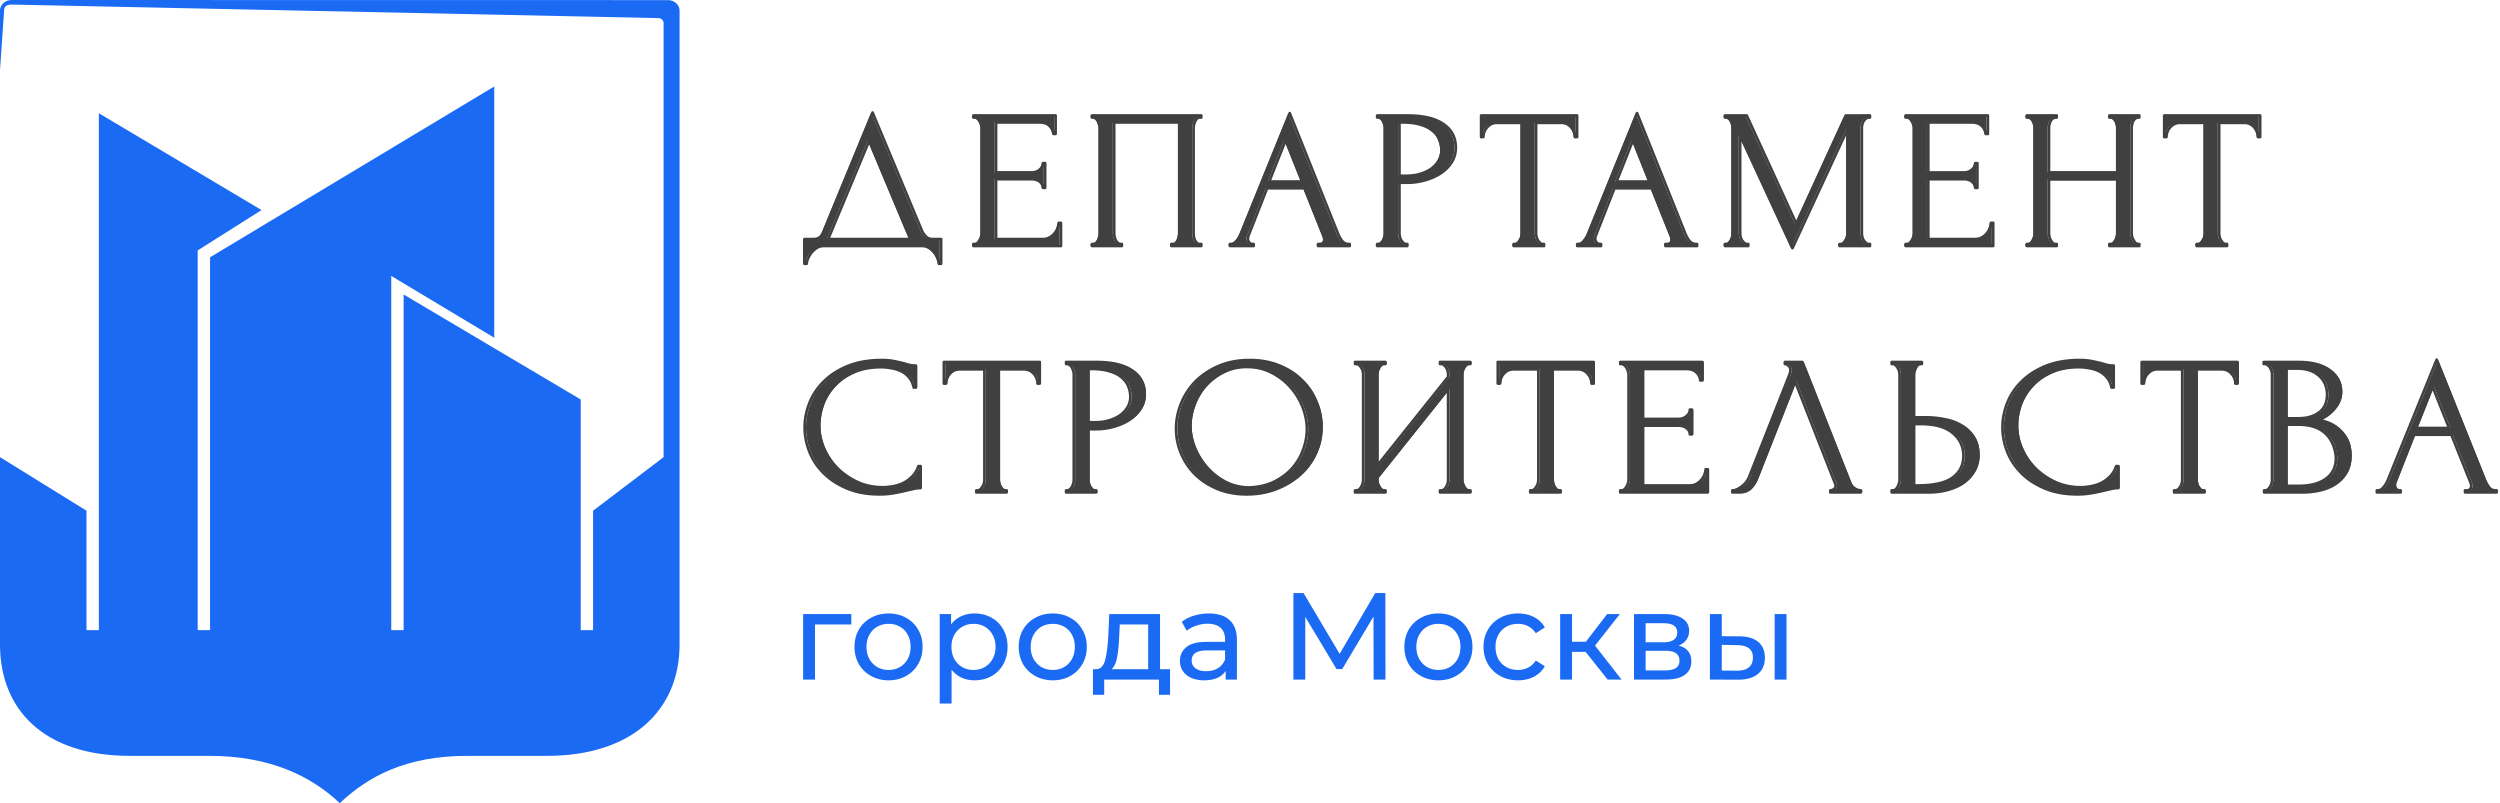
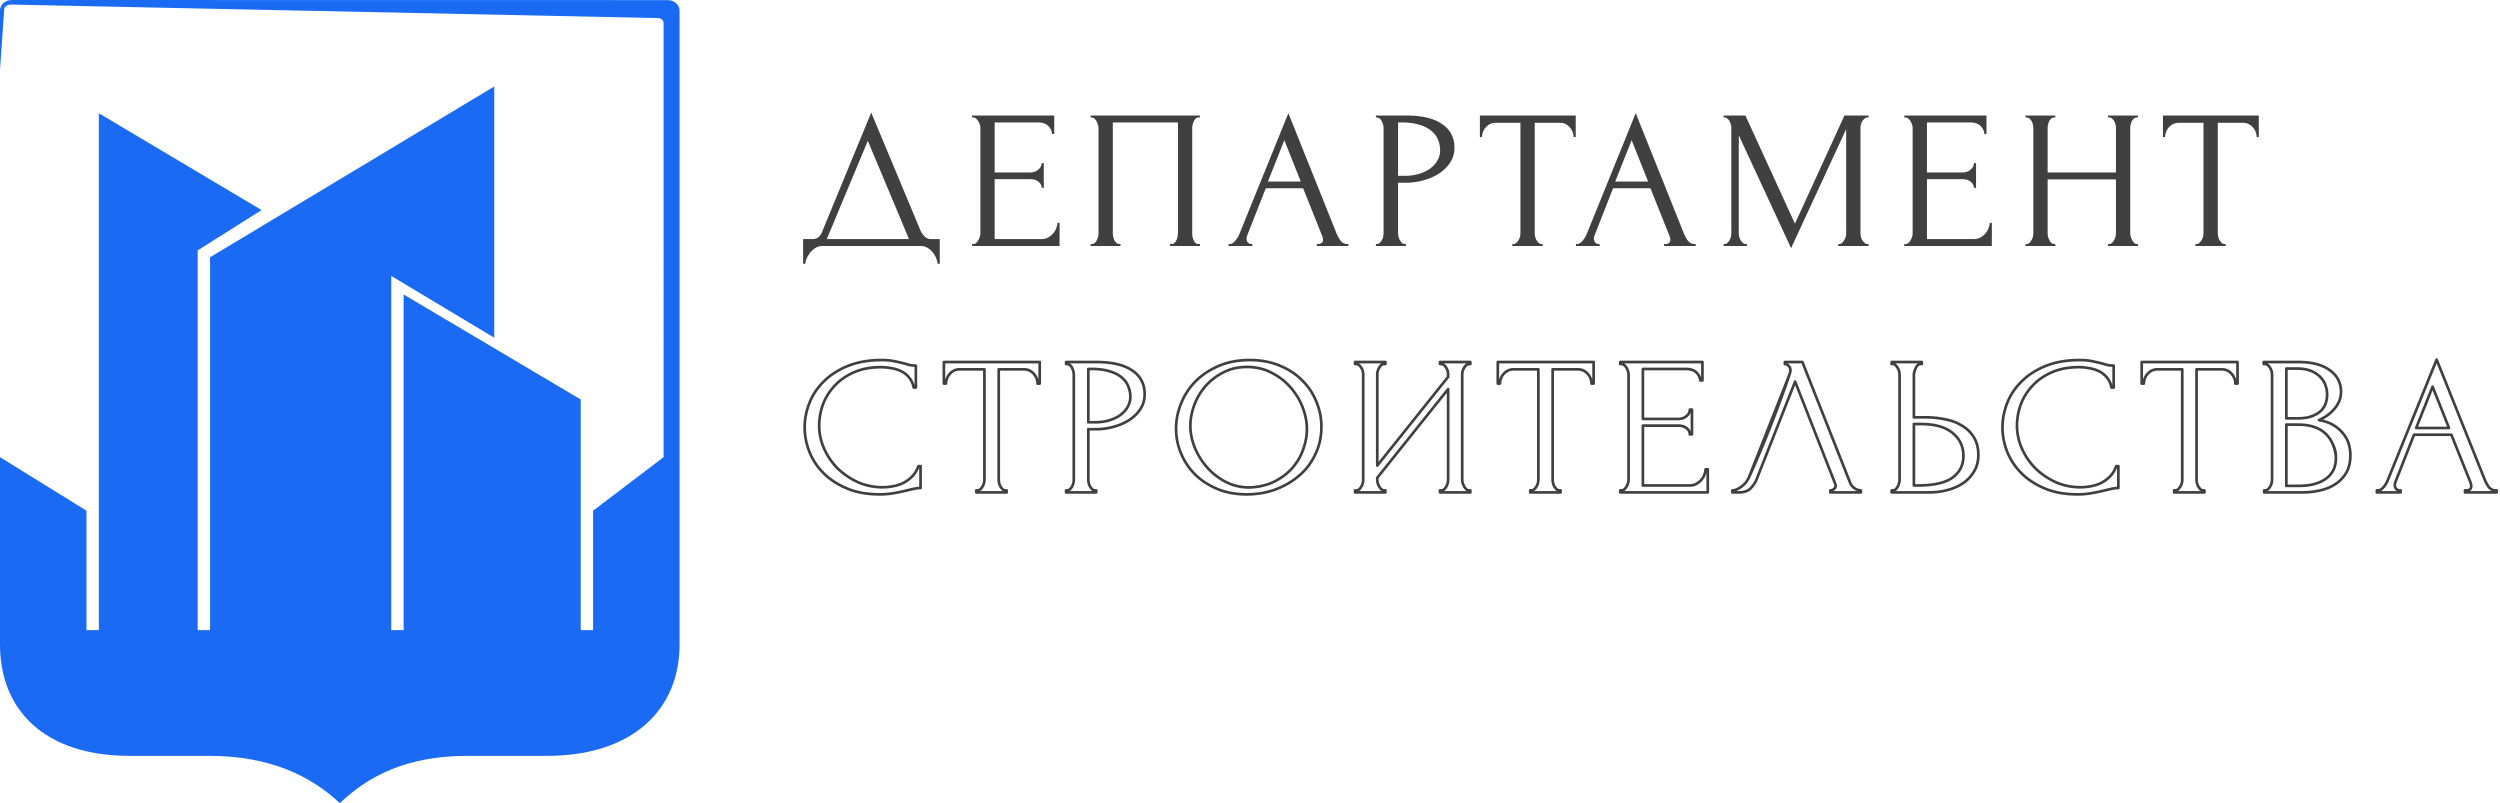
<svg xmlns="http://www.w3.org/2000/svg" width="607" height="195" fill="none">
  <path fill-rule="evenodd" clip-rule="evenodd" d="M0 2.544C0 1.133 1.277-.01 2.847 0L162.19.027C163.746.035 165 1.172 165 2.57v153.917c0 15.85-11.457 27.034-32.168 27.034h-19.31c-14.872 0-24.015 4.888-31.022 11.479-7.008-6.591-16.941-11.479-31.734-11.479h-19.31C10.745 183.521 0 172.337 0 156.487V111l21 13v29h3V27.5L63.5 51 48 60.798V153h3V62.469L120 21v61L95 67v86h3V71.5L141 97v56h3v-29l17.119-13V5.57c0-.645-.578-1.17-1.296-1.174L2.822 1.11c-1.244 0-1.825.482-1.825 1.434L0 17V2.544Z" fill="#1A6AF4" />
-   <path d="M214.252 89.15c-2.556 0-4.785.431-6.685 1.295-1.865.83-3.42 1.934-4.664 3.308a13.494 13.494 0 0 0-2.798 4.555c-.587 1.695-.881 3.374-.881 5.036 0 1.886.398 3.74 1.192 5.563a16.152 16.152 0 0 0 3.265 4.795 17.637 17.637 0 0 0 4.923 3.356c1.865.832 3.886 1.247 6.062 1.247.622 0 1.348-.064 2.177-.192a10.4 10.4 0 0 0 2.539-.719 8.182 8.182 0 0 0 2.28-1.583c.725-.671 1.278-1.55 1.658-2.637h.518v5.323c-.518 0-1.071.064-1.658.192l-1.865.431c-.898.224-1.9.432-3.006.624a19.378 19.378 0 0 1-3.42.287c-3.006 0-5.648-.479-7.928-1.438-2.28-.959-4.18-2.206-5.7-3.74-1.52-1.535-2.66-3.261-3.42-5.18-.76-1.95-1.14-3.916-1.14-5.898 0-1.982.38-3.948 1.14-5.898.76-1.95 1.917-3.692 3.472-5.227 1.554-1.566 3.506-2.829 5.855-3.788 2.349-.959 5.113-1.438 8.291-1.438 1.14 0 2.159.095 3.057.287.933.192 1.762.383 2.488.576.518.16.984.287 1.399.383.449.064.881.096 1.295.096v5.323h-.518c-.207-.991-.587-1.807-1.14-2.446a5.54 5.54 0 0 0-1.969-1.534 8.166 8.166 0 0 0-2.384-.72 12.82 12.82 0 0 0-2.435-.24Zm384.587 29.922h.259c.829 0 1.244-.351 1.244-1.055 0-.255-.052-.527-.155-.815l-4.664-11.652h-9.069l-4.508 11.461a1.91 1.91 0 0 0-.156.718c0 .416.121.752.363 1.008.242.223.501.335.777.335h.26v.48h-5.752v-.48h.259c.449 0 .881-.239 1.295-.719a6.302 6.302 0 0 0 1.088-1.774l11.867-29.251 11.608 28.963c.241.639.569 1.263.984 1.87.449.608 1.019.911 1.71.911h.259v.48h-7.669v-.48Zm-11.867-15.153h7.981l-3.991-10.022-3.99 10.022Zm-36.908 15.153h.259c.242 0 .466-.096.674-.287.207-.192.38-.416.518-.672.173-.256.294-.527.363-.815.068-.319.104-.607.104-.863V90.924c0-.224-.036-.48-.104-.767a2.482 2.482 0 0 0-.363-.816 1.625 1.625 0 0 0-.57-.67 1.034 1.034 0 0 0-.726-.289h-.259v-.479h8.499c3.213 0 5.717.655 7.514 1.966 1.83 1.31 2.746 3.053 2.746 5.227 0 .927-.173 1.758-.518 2.493a7.306 7.306 0 0 1-1.348 1.966 9.069 9.069 0 0 1-1.71 1.487c-.621.384-1.209.703-1.762.959 1.451.256 2.661.688 3.628 1.295.967.607 1.745 1.311 2.331 2.11a6.7 6.7 0 0 1 1.296 2.493c.242.896.363 1.774.363 2.638 0 1.662-.328 3.069-.984 4.219a8.433 8.433 0 0 1-2.644 2.782c-1.07.703-2.314 1.215-3.73 1.534-1.382.32-2.816.48-4.301.48h-9.276v-.48Zm17.411-8.248c-.277-2.461-1.174-4.364-2.694-5.706-1.521-1.343-3.663-2.014-6.426-2.014h-2.901v14.865h3.005c2.798 0 4.992-.575 6.581-1.726 1.623-1.183 2.435-2.813 2.435-4.891v-.528Zm-2.124-15.297c-.104-1.854-.812-3.324-2.125-4.411-1.278-1.088-3.005-1.63-5.182-1.63h-2.59v12.084h2.693c1.452 0 2.626-.177 3.525-.528.932-.352 1.675-.8 2.228-1.343.553-.575.932-1.198 1.14-1.87a6.661 6.661 0 0 0 .311-1.966v-.336Zm-30.043 23.545h.258v.48h-7.358v-.48h.259c.277 0 .519-.096.726-.287.207-.192.38-.416.518-.672.173-.256.294-.527.363-.815a4.12 4.12 0 0 0 .103-.863V89.677h-6.011c-.553 0-1.036.112-1.451.336-.414.223-.76.511-1.036.863-.276.32-.483.688-.622 1.103a3.381 3.381 0 0 0-.207 1.15h-.518v-5.226h23.266v5.227h-.518c0-.384-.068-.767-.207-1.151a3.21 3.21 0 0 0-.622-1.103 3.282 3.282 0 0 0-1.036-.863c-.415-.224-.899-.336-1.451-.336h-6.115v26.758c0 .256.035.544.104.863.069.288.172.559.311.815.172.256.345.48.518.672.207.191.449.287.726.287ZM505.081 89.15c-2.557 0-4.784.431-6.685 1.295-1.865.83-3.419 1.934-4.663 3.308a13.478 13.478 0 0 0-2.798 4.555c-.588 1.695-.881 3.374-.881 5.036 0 1.886.397 3.74 1.192 5.563a16.13 16.13 0 0 0 3.264 4.795 17.637 17.637 0 0 0 4.923 3.356c1.865.832 3.886 1.247 6.063 1.247.622 0 1.347-.064 2.176-.192a10.4 10.4 0 0 0 2.539-.719 8.182 8.182 0 0 0 2.28-1.583c.726-.671 1.279-1.55 1.659-2.637h.517v5.323c-.518 0-1.07.064-1.658.192l-1.865.431c-.898.224-1.9.432-3.005.624a19.395 19.395 0 0 1-3.42.287c-3.006 0-5.649-.479-7.929-1.438-2.28-.959-4.18-2.206-5.7-3.74-1.52-1.535-2.66-3.261-3.42-5.18-.76-1.95-1.14-3.916-1.14-5.898 0-1.982.38-3.948 1.14-5.898.76-1.95 1.917-3.692 3.472-5.227 1.555-1.566 3.506-2.829 5.856-3.788 2.348-.959 5.112-1.438 8.29-1.438 1.14 0 2.159.095 3.058.287.933.192 1.762.383 2.487.576.518.16.984.287 1.4.383.448.064.88.096 1.295.096v5.323h-.519c-.207-.991-.587-1.807-1.14-2.446a5.53 5.53 0 0 0-1.969-1.534 8.168 8.168 0 0 0-2.383-.72c-.829-.16-1.641-.24-2.436-.24Zm-45.449 29.922h.259c.242 0 .467-.08.674-.239.207-.192.38-.416.518-.672.138-.255.241-.527.311-.815.104-.288.155-.544.155-.767v-25.56c0-.223-.034-.495-.104-.814a2.441 2.441 0 0 0-.362-.864 2.572 2.572 0 0 0-.518-.67c-.207-.193-.432-.289-.674-.289h-.259v-.479h7.307v.48h-.363c-.484.063-.864.415-1.14 1.054-.277.608-.415 1.135-.415 1.583v10.31h2.902c1.589 0 3.144.159 4.663.479 1.555.288 2.92.799 4.094 1.535a8.169 8.169 0 0 1 2.902 2.829c.725 1.151 1.088 2.589 1.088 4.316 0 1.406-.311 2.67-.932 3.788a9.051 9.051 0 0 1-2.539 2.877c-1.071.768-2.349 1.359-3.835 1.775-1.451.415-3.023.623-4.716.623h-9.016v-.48Zm6.166-1.199c4.007 0 6.875-.639 8.602-1.917 1.762-1.279 2.643-3.037 2.643-5.276 0-2.269-.881-4.123-2.643-5.562-1.727-1.438-4.284-2.158-7.668-2.158h-1.711v14.913h.777Zm-38.889-1.678a6.887 6.887 0 0 1-1.451 2.302c-.656.703-1.623 1.055-2.901 1.055h-1.607v-.48c.207 0 .483-.047.829-.143.345-.128.708-.32 1.088-.576.38-.256.76-.575 1.14-.959.38-.415.709-.927.985-1.534l9.793-24.84c.173-.48.26-.847.26-1.103 0-.48-.156-.847-.467-1.103-.276-.288-.569-.431-.88-.431v-.48h4.249l11.607 29.347c.173.448.501.863.984 1.247a2.942 2.942 0 0 0 1.607.575v.48h-7.41v-.48c.276 0 .553-.096.829-.287.311-.224.466-.512.466-.863 0-.097-.034-.24-.103-.432l-9.742-24.84-9.276 23.545Zm-33.182 2.877h.259c.276 0 .518-.08.726-.239a2.6 2.6 0 0 0 .518-.672c.172-.255.293-.527.362-.815a2.4 2.4 0 0 0 .156-.815V90.876c0-.224-.052-.48-.156-.767a2.49 2.49 0 0 0-.362-.815 1.944 1.944 0 0 0-.518-.624 1.038 1.038 0 0 0-.726-.288h-.259v-.479h19.95v4.46h-.518c-.069-.736-.38-1.375-.933-1.918-.553-.576-1.416-.864-2.59-.864h-10.417v12.132h8.602c.795 0 1.451-.224 1.969-.671.554-.448.83-.975.83-1.582h.518v5.994h-.518c0-.576-.259-1.071-.777-1.487-.518-.416-1.192-.623-2.022-.623h-8.602v14.529h11.349c.656 0 1.226-.144 1.71-.431a4.418 4.418 0 0 0 1.192-1.007c.345-.416.587-.847.725-1.295.173-.479.259-.879.259-1.199h.519v5.611h-21.246v-.48Zm-14.757 0h.26v.48h-7.359v-.48h.26c.275 0 .517-.096.725-.287.207-.192.38-.416.518-.672.173-.256.294-.527.363-.815a4.12 4.12 0 0 0 .103-.863V89.677h-6.011c-.552 0-1.036.112-1.451.336a3.293 3.293 0 0 0-1.036.863 3.21 3.21 0 0 0-.622 1.103 3.381 3.381 0 0 0-.207 1.15h-.518v-5.226h23.266v5.227h-.518c0-.384-.069-.767-.207-1.151a3.242 3.242 0 0 0-.622-1.103 3.282 3.282 0 0 0-1.036-.863c-.415-.224-.898-.336-1.452-.336h-6.114v26.758c0 .256.034.544.104.863.069.288.173.559.311.815.172.256.345.48.518.672.207.191.449.287.725.287Zm-29.006 0h.259c.276 0 .518-.08.726-.239.207-.192.38-.416.518-.672.173-.288.294-.575.363-.863.068-.319.103-.607.103-.863V94.472l-17.204 21.531v.432c0 .256.035.544.104.863.103.288.225.559.363.815.138.256.311.48.518.672.207.191.449.287.725.287h.26v.48h-7.359v-.48h.259c.276 0 .519-.08.725-.239.208-.192.38-.416.519-.672.172-.288.293-.575.362-.863.07-.319.104-.607.104-.863V90.876c0-.224-.034-.48-.104-.767a2.49 2.49 0 0 0-.362-.815 1.934 1.934 0 0 0-.519-.624 1.032 1.032 0 0 0-.725-.288h-.259v-.479h7.359v.48h-.416a1.214 1.214 0 0 0-.673.335 3.414 3.414 0 0 0-.466.672c-.138.223-.242.48-.311.767a2.77 2.77 0 0 0-.104.72v22.153l17.204-21.53v-.624c0-.224-.035-.48-.103-.767a2.472 2.472 0 0 0-.363-.815 1.931 1.931 0 0 0-.518-.624 1.038 1.038 0 0 0-.726-.288h-.259v-.479h7.358v.48h-.259c-.276 0-.518.095-.726.287-.207.16-.379.368-.518.624a6.126 6.126 0 0 0-.363.815 3.382 3.382 0 0 0-.103.767v25.559c0 .256.035.527.103.815.105.288.225.575.363.863a2.6 2.6 0 0 0 .518.672c.208.191.45.287.726.287h.259v.48h-7.358v-.48Zm-46.209-31.648c2.695 0 5.113.447 7.255 1.342 2.141.863 3.955 2.046 5.441 3.549a14.763 14.763 0 0 1 3.471 5.178 15.528 15.528 0 0 1 1.244 6.138c0 2.398-.483 4.604-1.451 6.618a15.28 15.28 0 0 1-3.886 5.179c-1.658 1.439-3.593 2.573-5.804 3.405-2.177.799-4.508 1.198-6.995 1.198-2.661 0-5.062-.447-7.204-1.342-2.107-.895-3.903-2.078-5.389-3.549a15.768 15.768 0 0 1-3.368-5.083 15.522 15.522 0 0 1-1.191-5.994c0-2.046.397-4.06 1.191-6.042a16.164 16.164 0 0 1 3.472-5.37c1.554-1.567 3.437-2.83 5.648-3.79 2.211-.958 4.733-1.438 7.566-1.438Zm-.052 30.929c2.314-.096 4.336-.575 6.063-1.439 1.762-.895 3.23-2.014 4.405-3.356 1.174-1.375 2.038-2.878 2.59-4.508.588-1.63.882-3.245.882-4.843 0-1.758-.346-3.533-1.037-5.323a15.805 15.805 0 0 0-2.954-4.843 14.756 14.756 0 0 0-4.612-3.549c-1.761-.927-3.748-1.39-5.959-1.39-2.142 0-4.059.447-5.752 1.343a14.476 14.476 0 0 0-4.352 3.356 14.964 14.964 0 0 0-2.695 4.603c-.622 1.695-.933 3.357-.933 4.988 0 1.758.363 3.532 1.088 5.323a16.876 16.876 0 0 0 3.006 4.795 15.552 15.552 0 0 0 4.508 3.501c1.762.895 3.679 1.342 5.752 1.342Zm-44.52-30.45h7.358c3.835 0 6.736.687 8.706 2.062 2.004 1.343 3.005 3.26 3.005 5.754 0 1.343-.345 2.542-1.036 3.597-.691 1.054-1.607 1.95-2.746 2.685-1.106.704-2.367 1.247-3.783 1.63a15.425 15.425 0 0 1-4.146.576h-1.969v12.228c0 .256.035.544.104.863.069.288.172.559.311.815.172.256.345.48.518.672.207.191.449.287.725.287h.259v.48h-7.306v-.48h.259c.242 0 .466-.096.674-.287.207-.192.38-.416.518-.672.138-.256.242-.527.311-.815a4.12 4.12 0 0 0 .103-.863V90.876c0-.448-.138-.96-.414-1.535-.277-.575-.674-.895-1.192-.959h-.259v-.479Zm5.389 1.678v12.947h1.555c1.381 0 2.608-.175 3.678-.527 1.106-.351 2.022-.815 2.747-1.391.725-.575 1.278-1.23 1.658-1.966.38-.735.571-1.486.571-2.254 0-.927-.173-1.79-.519-2.589-.31-.831-.846-1.55-1.606-2.158-.726-.64-1.693-1.135-2.902-1.486-1.209-.384-2.694-.576-4.456-.576h-.726Zm-20.094 29.491h.259v.48h-7.358v-.48h.259c.276 0 .518-.096.725-.287.208-.192.38-.416.519-.672.172-.256.293-.527.362-.815.069-.319.104-.607.104-.863V89.677h-6.011c-.553 0-1.036.112-1.451.336-.414.223-.76.511-1.036.863a3.21 3.21 0 0 0-.622 1.103 3.381 3.381 0 0 0-.207 1.15h-.519v-5.226h23.267v5.227h-.518c0-.384-.069-.767-.207-1.151a3.242 3.242 0 0 0-.622-1.103 3.286 3.286 0 0 0-1.037-.863c-.414-.224-.898-.336-1.45-.336h-6.115v26.758c0 .256.034.544.104.863.069.288.172.559.31.815.173.256.346.48.519.672.207.191.448.287.725.287Z" fill="#404040" />
  <path d="M213.923 89.478c-1.259 0-2.435.106-3.527.317-1.088.21-2.096.527-3.023.948l-.019.008c-.904.404-1.736.875-2.49 1.41a12.51 12.51 0 0 0-2.047 1.81l-.013.014a13.36 13.36 0 0 0-1.582 2.084c-.455.74-.835 1.525-1.138 2.352l-.007.018a15.97 15.97 0 0 0-.638 2.455 14.135 14.135 0 0 0-.216 2.45c0 .921.097 1.834.291 2.737.194.906.485 1.805.873 2.694.39.877.851 1.707 1.383 2.489a15.988 15.988 0 0 0 1.812 2.205 16.877 16.877 0 0 0 2.247 1.833 17.884 17.884 0 0 0 2.583 1.459l.012.006c.905.402 1.85.705 2.831.906a15.25 15.25 0 0 0 3.083.304c.302 0 .63-.015.983-.046.356-.031.738-.079 1.143-.141l.018-.002a9.956 9.956 0 0 0 2.434-.691c.399-.184.78-.403 1.143-.654a8.424 8.424 0 0 0 1.047-.866l.023-.02a5.46 5.46 0 0 0 .887-1.083c.263-.418.486-.888.667-1.408a.328.328 0 0 1 .309-.218l.518-.002c.181 0 .328.147.328.328v5.323a.328.328 0 0 1-.328.328c-.249 0-.505.015-.767.046-.264.03-.539.076-.822.138l-1.862.43a35.9 35.9 0 0 1-1.431.325l-.012.003c-.511.105-1.038.205-1.58.3l-.02.002c-.546.098-1.102.17-1.667.217-.579.049-1.176.073-1.788.073-1.518 0-2.949-.122-4.293-.366a17.988 17.988 0 0 1-3.763-1.099 19.807 19.807 0 0 1-3.187-1.682 16.25 16.25 0 0 1-4.653-4.625 15.19 15.19 0 0 1-1.456-2.793l-.001-.003a17.158 17.158 0 0 1-.872-2.993 15.916 15.916 0 0 1-.292-3.022c0-2.022.388-4.027 1.164-6.016.389-.999.879-1.944 1.469-2.833a15.873 15.873 0 0 1 2.078-2.51l.005-.005a16.001 16.001 0 0 1 2.676-2.158 19.795 19.795 0 0 1 3.28-1.696 18.841 18.841 0 0 1 3.904-1.097 26.407 26.407 0 0 1 4.51-.365c.572 0 1.123.025 1.649.074.526.05 1.018.123 1.477.221l.016.004c.473.097.91.193 1.31.285.414.096.806.193 1.177.291l.017.005c.265.081.506.152.724.212.212.058.424.111.635.16.208.03.417.052.624.068h.006c.202.015.404.022.605.022.181 0 .328.147.328.328v5.323c0 .18-.147.327-.328.327h-.518a.328.328 0 0 1-.325-.283 5.88 5.88 0 0 0-.413-1.26 4.375 4.375 0 0 0-.649-1.016l-.012-.014a5.44 5.44 0 0 0-.849-.83 5.11 5.11 0 0 0-.998-.607l-.009-.004a7.392 7.392 0 0 0-1.088-.423 8.45 8.45 0 0 0-1.198-.266l-.022-.004a13.1 13.1 0 0 0-1.193-.174c-.389-.038-.78-.057-1.173-.057Zm-3.65-.326c1.136-.22 2.353-.33 3.65-.33.402 0 .815.021 1.237.062.415.041.832.102 1.252.183a9.03 9.03 0 0 1 1.284.285c.412.124.808.278 1.185.46.401.186.776.415 1.125.687.344.267.661.578.951.929l.002.002c.297.344.547.732.749 1.166.131.28.242.58.334.901v-4.41l-.331-.018a9.953 9.953 0 0 1-.68-.075l-.03-.005a17.122 17.122 0 0 1-.673-.172c-.244-.067-.492-.139-.742-.215a37.564 37.564 0 0 0-1.15-.284 57.734 57.734 0 0 0-1.296-.283l-.02-.004a12.177 12.177 0 0 0-1.401-.21 16.985 16.985 0 0 0-1.589-.07c-1.571 0-3.039.119-4.4.355a18.13 18.13 0 0 0-3.768 1.06 19.132 19.132 0 0 0-3.17 1.636 15.418 15.418 0 0 0-2.569 2.071l-.01.01a15.19 15.19 0 0 0-1.99 2.406 14.177 14.177 0 0 0-1.406 2.706c-.745 1.91-1.117 3.838-1.117 5.781 0 .972.093 1.938.278 2.899.187.965.467 1.926.839 2.881.371.935.835 1.826 1.393 2.67a15.66 15.66 0 0 0 1.954 2.397c.742.749 1.58 1.43 2.513 2.041a19.026 19.026 0 0 0 3.082 1.628c1.118.47 2.326.823 3.624 1.058 1.297.236 2.69.354 4.178.354.596 0 1.174-.024 1.734-.071.56-.047 1.096-.116 1.606-.206l.025-.005a52.337 52.337 0 0 0 1.557-.295l.012-.003c.492-.102.961-.209 1.407-.319.617-.162 1.259-.283 1.88-.436a8.615 8.615 0 0 1 1.4-.192v-4.578a7.44 7.44 0 0 1-.613 1.224 6.068 6.068 0 0 1-.997 1.212l-.011.011c-.36.349-.736.661-1.129.934a8.305 8.305 0 0 1-1.242.711l-.009.004c-.428.181-.86.334-1.296.457-.431.123-.867.217-1.307.283l-.014.002c-.422.065-.818.114-1.187.147-.372.032-.719.049-1.039.049-1.107 0-2.179-.107-3.214-.32a14.417 14.417 0 0 1-2.965-.949l-.021-.009a18.515 18.515 0 0 1-2.677-1.513 17.42 17.42 0 0 1-2.337-1.906l-.005-.005a16.426 16.426 0 0 1-3.331-4.893 14.881 14.881 0 0 1-.914-2.821 13.663 13.663 0 0 1-.306-2.873c0-.849.076-1.703.226-2.562a16.6 16.6 0 0 1 .666-2.556l.009-.03a13.804 13.804 0 0 1 2.856-4.654l.008-.008a13.131 13.131 0 0 1 2.152-1.905 15.196 15.196 0 0 1 2.602-1.474l.017-.008c.972-.442 2.03-.774 3.169-.995Zm388.237 29.592h.26c.335 0 .575-.062.721-.185.13-.11.195-.29.195-.541 0-.11-.011-.222-.032-.334a2.48 2.48 0 0 0-.099-.36l-4.582-11.446h-8.625l-4.428 11.256c-.044.11-.077.216-.099.318l-.003.01a1.32 1.32 0 0 0-.029.267c0 .172.024.323.071.453l.005.015a.927.927 0 0 0 .197.314.975.975 0 0 0 .268.176l.02.01c.08.031.164.047.252.047h.259c.181 0 .328.147.328.328v.48c0 .18-.147.327-.328.327h-5.752a.329.329 0 0 1-.328-.327v-.48c0-.181.148-.328.328-.328h.26c.169 0 .337-.046.502-.137.181-.101.364-.257.545-.467l.007-.008c.209-.239.4-.498.57-.776.173-.282.325-.582.456-.9l11.866-29.252a.327.327 0 0 1 .612.015l11.606 28.959c.115.306.252.609.41.908.158.301.337.598.537.89.193.259.41.453.648.58.235.125.499.188.792.188h.26c.181 0 .327.147.327.328v.48c0 .18-.146.327-.327.327h-7.67a.328.328 0 0 1-.328-.327v-.48c0-.181.147-.328.328-.328Zm1.404.314c-.076.065-.161.12-.255.166h5.355a2.124 2.124 0 0 1-.193-.092 2.608 2.608 0 0 1-.865-.766l-.016-.021a9.789 9.789 0 0 1-.576-.954 8.72 8.72 0 0 1-.442-.98l-11.305-28.208-11.562 28.498a7.017 7.017 0 0 1-.503.995 6.337 6.337 0 0 1-.638.866l-.003.005a2.724 2.724 0 0 1-.723.611l-.088.046h3.84a1.791 1.791 0 0 1-.317-.23l-.035-.032a1.592 1.592 0 0 1-.336-.539l-.006-.018a1.96 1.96 0 0 1-.068-1.078l.003-.013c.029-.139.074-.281.133-.426l4.5-11.44a.328.328 0 0 1 .312-.226h9.068c.13.001.252.079.304.206l4.667 11.664c.059.163.102.32.131.469.03.159.045.311.045.457 0 .452-.143.799-.427 1.04Zm-12.788-15.466h7.016l-3.508-8.812-3.508 8.812Zm7.498.655h-7.98a.328.328 0 0 1-.304-.448l3.99-10.022a.327.327 0 0 1 .607 0l3.98 9.995a.328.328 0 0 1-.293.475Zm-44.889 14.497h.26a.578.578 0 0 0 .222-.044.825.825 0 0 0 .23-.155 2.326 2.326 0 0 0 .451-.586l.017-.028c.079-.117.143-.232.194-.345.051-.116.091-.235.121-.355.031-.149.055-.291.072-.427.015-.131.023-.254.023-.369V90.924c0-.102-.007-.208-.022-.316a3.644 3.644 0 0 0-.071-.374 2.093 2.093 0 0 0-.124-.364 2.272 2.272 0 0 0-.193-.346.276.276 0 0 1-.033-.063 1.424 1.424 0 0 0-.192-.292 1.192 1.192 0 0 0-.254-.226.307.307 0 0 1-.058-.05.73.73 0 0 0-.487-.184h-.26a.328.328 0 0 1-.327-.327v-.479c0-.18.147-.328.327-.328h8.499c1.632 0 3.089.168 4.37.503 1.291.338 2.403.847 3.334 1.526.957.684 1.677 1.485 2.159 2.403.483.92.725 1.95.725 3.09 0 .482-.045.944-.137 1.384l-.003.012a5.561 5.561 0 0 1-.41 1.235 7.609 7.609 0 0 1-1.4 2.046 9.767 9.767 0 0 1-.845.832 9.177 9.177 0 0 1-.926.707l-.023.014c-.312.192-.615.369-.909.529l-.031.017c.394.097.769.209 1.124.335a8.645 8.645 0 0 1 1.696.811c.498.313.95.653 1.354 1.018.406.368.763.76 1.068 1.176.32.397.593.811.816 1.241.227.435.404.889.531 1.361.124.457.218.915.28 1.37.064.459.095.91.095 1.352 0 .855-.085 1.648-.255 2.376a7.39 7.39 0 0 1-.773 2.005l-.008.013a8.698 8.698 0 0 1-1.192 1.585 8.997 8.997 0 0 1-1.547 1.295l-.019.011c-.548.359-1.139.669-1.772.929-.639.262-1.321.476-2.047.64-.703.163-1.42.285-2.149.366-.731.081-1.473.122-2.225.122h-9.276a.328.328 0 0 1-.327-.327v-.48c0-.181.147-.328.327-.328Zm1.154.281a1.653 1.653 0 0 1-.265.199h8.387c.734 0 1.452-.039 2.154-.117a18.173 18.173 0 0 0 2.074-.354c.691-.155 1.34-.358 1.945-.607a9.865 9.865 0 0 0 1.662-.87l.016-.011a8.32 8.32 0 0 0 1.434-1.2c.422-.443.79-.933 1.104-1.466l.002-.004a6.761 6.761 0 0 0 .704-1.831 9.86 9.86 0 0 0 .237-2.227c0-.421-.029-.842-.087-1.262a10.318 10.318 0 0 0-.265-1.291 6.14 6.14 0 0 0-.479-1.228 6.777 6.777 0 0 0-.744-1.133l-.02-.024a7.26 7.26 0 0 0-.978-1.078 9.101 9.101 0 0 0-1.264-.949 8.051 8.051 0 0 0-1.568-.747 11.961 11.961 0 0 0-1.941-.501.327.327 0 0 1-.081-.62c.275-.127.554-.268.837-.422.285-.155.579-.326.879-.511a8.591 8.591 0 0 0 1.649-1.435l.008-.007c.264-.275.503-.569.717-.881.215-.313.405-.646.571-.998.16-.34.281-.705.362-1.091l.002-.011c.081-.391.122-.808.122-1.252 0-1.034-.216-1.963-.649-2.785-.433-.824-1.087-1.55-1.961-2.175l-.001-.003c-.865-.63-1.904-1.105-3.116-1.422-1.222-.32-2.624-.48-4.206-.48h-7.562c.085.048.166.107.244.177.141.094.267.208.378.339.105.124.198.265.277.424a2.896 2.896 0 0 1 .4.909c.037.157.065.304.084.44.02.148.03.282.03.404v25.511c0 .141-.01.29-.029.447a5.178 5.178 0 0 1-.083.484l-.002.008a2.681 2.681 0 0 1-.162.477c-.069.154-.149.3-.24.436a2.852 2.852 0 0 1-.576.738Zm15.93-8.186c-.135-1.186-.419-2.236-.85-3.148a7.107 7.107 0 0 0-1.733-2.329c-.724-.639-1.601-1.12-2.628-1.442-1.038-.325-2.232-.488-3.582-.488h-2.574v14.209h2.678c1.374 0 2.595-.14 3.662-.419 1.055-.278 1.965-.692 2.727-1.244l.02-.013c.757-.556 1.326-1.216 1.706-1.978.382-.768.574-1.647.574-2.635v-.513Zm-.258-3.427c.462.978.939 2.088.909 3.357l.004.056v.527c0 1.089-.214 2.066-.643 2.927-.426.855-1.061 1.592-1.907 2.212l-.021.017c-.826.598-1.809 1.047-2.947 1.346-1.126.295-2.402.443-3.826.443h-3.005a.328.328 0 0 1-.328-.328v-14.865c0-.181.147-.328.328-.328h2.901c1.414 0 2.673.174 3.777.519 1.114.349 2.07.876 2.866 1.578a7.78 7.78 0 0 1 1.892 2.539Zm-1.867-11.887c-.051-.875-.243-1.658-.575-2.349a5.333 5.333 0 0 0-1.43-1.808l-.01-.008a6.06 6.06 0 0 0-2.133-1.155c-.83-.26-1.774-.392-2.83-.392h-2.264v11.429h2.367c.712 0 1.353-.043 1.922-.128a6.85 6.85 0 0 0 1.483-.377l.016-.006a7.317 7.317 0 0 0 1.191-.569c.348-.21.651-.44.906-.691.259-.27.478-.55.655-.84.176-.29.311-.589.407-.898.099-.323.174-.64.223-.949a5.92 5.92 0 0 0 .072-.92v-.34Zm.014-2.633c.37.768.583 1.633.639 2.594l.003.377c0 .331-.028.672-.083 1.021a7.495 7.495 0 0 1-.244 1.041c-.111.362-.269.711-.473 1.046-.202.331-.45.65-.743.955l-.007.007a5.57 5.57 0 0 1-1.032.79 7.933 7.933 0 0 1-1.297.62l-.009.004a7.532 7.532 0 0 1-1.626.414c-.605.091-1.277.136-2.017.136h-2.694a.327.327 0 0 1-.328-.327V89.485c0-.18.147-.327.328-.327h2.591c1.12 0 2.129.14 3.025.423.902.283 1.69.71 2.361 1.28l.004.003a5.979 5.979 0 0 1 1.602 2.028Zm-29.729 25.852h.259c.181 0 .328.147.328.328v.48c0 .18-.147.327-.328.327h-7.359a.327.327 0 0 1-.327-.327v-.48c0-.181.146-.328.327-.328h.26a.735.735 0 0 0 .268-.047.78.78 0 0 0 .236-.152 2.256 2.256 0 0 0 .451-.586l.031-.047a2.219 2.219 0 0 0 .301-.681c.031-.149.055-.291.072-.427.015-.129.023-.253.023-.369v-26.43h-5.683a3.13 3.13 0 0 0-.705.075c-.212.049-.41.123-.591.22-.19.103-.363.219-.516.347a2.862 2.862 0 0 0-.418.432l-.024.027a2.808 2.808 0 0 0-.545.977l-.009.023c-.06.169-.105.338-.135.506a2.94 2.94 0 0 0-.046.518c0 .181-.147.328-.327.328h-.519a.328.328 0 0 1-.328-.328v-5.227c0-.18.147-.328.328-.328h23.267c.181 0 .328.147.328.328v5.227c0 .181-.147.328-.328.328h-.518a.328.328 0 0 1-.328-.328 2.94 2.94 0 0 0-.186-1.041l-.003-.007a2.898 2.898 0 0 0-.559-.992l-.01-.012a2.962 2.962 0 0 0-.934-.777 2.359 2.359 0 0 0-.592-.221 3.136 3.136 0 0 0-.705-.075h-5.787v26.43c0 .116.008.239.024.368.016.135.04.277.072.426l.004.017a3.154 3.154 0 0 0 .266.695c.084.123.163.234.239.332.077.1.157.197.24.289a.782.782 0 0 0 .217.134.735.735 0 0 0 .269.048Zm-6.163.48h5.486a1.475 1.475 0 0 1-.246-.178l-.046-.042a6.73 6.73 0 0 1-.546-.707l-.017-.029a3.606 3.606 0 0 1-.334-.868l-.009-.033a5.07 5.07 0 0 1-.083-.487 3.703 3.703 0 0 1-.028-.445V89.677c0-.18.146-.328.327-.328h6.115c.3 0 .583.031.851.093.27.062.523.157.755.282a3.601 3.601 0 0 1 1.139.95 3.537 3.537 0 0 1 .674 1.202c.033.091.062.183.088.275v-3.92h-22.611v3.923c.024-.089.053-.178.084-.267l.004-.012c.075-.224.17-.44.285-.644.111-.197.239-.38.384-.55l.005-.007a3.56 3.56 0 0 1 .515-.529c.191-.159.4-.3.624-.42.232-.126.485-.22.755-.283.267-.062.551-.093.851-.093h6.011c.18 0 .328.147.328.328v26.758c0 .14-.01.289-.029.446a5.528 5.528 0 0 1-.082.485l-.003.008a2.735 2.735 0 0 1-.396.901 2.844 2.844 0 0 1-.581.75 1.512 1.512 0 0 1-.27.199Zm-24.063-29.746c-1.26 0-2.436.106-3.528.317-1.087.21-2.095.527-3.023.948l-.019.008c-.904.404-1.735.875-2.49 1.41a12.537 12.537 0 0 0-2.047 1.81l-.012.014a13.214 13.214 0 0 0-2.721 4.436l-.007.018a15.95 15.95 0 0 0-.638 2.454c-.143.82-.215 1.637-.215 2.451 0 .921.097 1.834.291 2.737.194.907.485 1.806.873 2.695l.007.017c.386.867.845 1.691 1.375 2.471a15.995 15.995 0 0 0 1.813 2.205 16.813 16.813 0 0 0 2.247 1.833 17.778 17.778 0 0 0 2.583 1.459l.011.006c.906.402 1.85.705 2.832.906a15.24 15.24 0 0 0 3.082.304c.302 0 .63-.015.984-.046.355-.031.737-.079 1.142-.141l.019-.002a9.996 9.996 0 0 0 2.433-.691c.399-.184.78-.403 1.143-.655a8.253 8.253 0 0 0 1.047-.865l.006-.006c.342-.317.644-.682.904-1.097.263-.418.486-.888.668-1.408a.325.325 0 0 1 .308-.218l.518-.002c.181 0 .328.147.328.328v5.323a.328.328 0 0 1-.328.328c-.249 0-.504.015-.767.046a8.2 8.2 0 0 0-.822.138l-1.861.43c-.45.112-.927.221-1.432.325l-.012.003c-.511.105-1.038.205-1.58.3l-.019.002c-.547.098-1.103.17-1.667.217-.58.049-1.176.073-1.789.073-1.517 0-2.949-.122-4.293-.366a17.96 17.96 0 0 1-3.762-1.099 19.776 19.776 0 0 1-3.188-1.682 16.047 16.047 0 0 1-2.617-2.129 16.368 16.368 0 0 1-2.036-2.496 15.252 15.252 0 0 1-1.456-2.793l-.001-.003a17.158 17.158 0 0 1-.872-2.993 15.915 15.915 0 0 1 0-6.046c.193-1 .484-1.999.872-2.992.389-.999.879-1.944 1.47-2.833a15.866 15.866 0 0 1 2.077-2.51l.005-.005a16.098 16.098 0 0 1 2.676-2.158c.996-.644 2.09-1.21 3.281-1.696a18.814 18.814 0 0 1 3.903-1.097 26.41 26.41 0 0 1 4.511-.365c.572 0 1.122.025 1.648.074.527.05 1.019.123 1.477.221l.016.004c.473.097.911.193 1.311.285a38.2 38.2 0 0 1 1.176.291l.018.005c.264.081.505.152.723.212.213.058.425.111.636.16a8.376 8.376 0 0 0 1.234.09c.181 0 .328.147.328.328v5.323c0 .18-.147.327-.328.327h-.519a.328.328 0 0 1-.324-.283 5.848 5.848 0 0 0-.413-1.26 4.318 4.318 0 0 0-.649-1.016l-.012-.014a5.411 5.411 0 0 0-.849-.83 5.11 5.11 0 0 0-.998-.607l-.008-.004a7.47 7.47 0 0 0-1.088-.423 8.408 8.408 0 0 0-1.198-.266l-.022-.004a13.1 13.1 0 0 0-1.193-.174 12.073 12.073 0 0 0-1.173-.057Zm-3.65-.326c1.136-.22 2.352-.33 3.65-.33.401 0 .814.021 1.237.062.415.041.832.102 1.251.183a9 9 0 0 1 1.284.285c.413.124.808.278 1.185.46.401.186.776.415 1.125.687.344.267.662.578.951.929l.002.002c.298.344.548.733.749 1.166.131.28.242.58.334.9v-4.409l-.332-.018a10.21 10.21 0 0 1-.678-.075l-.03-.005a24.513 24.513 0 0 1-1.415-.387 39.073 39.073 0 0 0-1.15-.284 56.652 56.652 0 0 0-1.297-.283l-.02-.004a12.144 12.144 0 0 0-1.401-.21 16.979 16.979 0 0 0-1.588-.07c-1.572 0-3.04.119-4.402.355a18.13 18.13 0 0 0-3.766 1.06 19.143 19.143 0 0 0-3.171 1.636 15.403 15.403 0 0 0-2.569 2.071l-.01.01c-.76.75-1.423 1.553-1.99 2.406a14.234 14.234 0 0 0-1.406 2.706 16.577 16.577 0 0 0-.838 2.88 15.232 15.232 0 0 0 0 5.8c.186.965.466 1.926.838 2.881.371.935.836 1.826 1.393 2.67a15.72 15.72 0 0 0 1.954 2.397c.742.749 1.58 1.43 2.513 2.041a19.036 19.036 0 0 0 3.083 1.628c1.117.47 2.325.823 3.623 1.058 1.298.236 2.69.354 4.178.354.596 0 1.174-.024 1.735-.071a17.926 17.926 0 0 0 1.606-.206l.024-.005a51.733 51.733 0 0 0 1.557-.295l.012-.003c.492-.102.962-.209 1.407-.319.62-.159 1.258-.282 1.881-.436a9.005 9.005 0 0 1 1.399-.192V113.6a7.39 7.39 0 0 1-.613 1.223 6.061 6.061 0 0 1-1.014 1.229 8.907 8.907 0 0 1-1.125.928 8.227 8.227 0 0 1-1.239.711l-.009.004c-.428.181-.861.334-1.296.457a10.41 10.41 0 0 1-1.308.283l-.013.002c-.422.065-.818.114-1.187.147a12.21 12.21 0 0 1-1.04.049c-1.106 0-2.178-.107-3.213-.32a14.446 14.446 0 0 1-2.966-.949l-.02-.009a18.526 18.526 0 0 1-2.678-1.513 17.411 17.411 0 0 1-2.336-1.906l-.005-.005a16.67 16.67 0 0 1-1.89-2.299 16.477 16.477 0 0 1-1.431-2.574l-.01-.021a14.782 14.782 0 0 1-.915-2.82 13.721 13.721 0 0 1-.305-2.873c0-.849.075-1.704.225-2.563.147-.844.37-1.696.666-2.555l.01-.03a13.755 13.755 0 0 1 2.856-4.654l.007-.008a13.175 13.175 0 0 1 2.152-1.906c.789-.56 1.657-1.05 2.603-1.473l.016-.008c.973-.442 2.03-.774 3.17-.995Zm-41.8 29.592h.259a.719.719 0 0 0 .242-.04.85.85 0 0 0 .22-.12 2.183 2.183 0 0 0 .442-.578 3.075 3.075 0 0 0 .282-.736l.016-.05c.043-.121.076-.238.098-.347l.002-.011c.019-.098.029-.193.029-.283v-25.56c0-.105-.007-.215-.022-.33l-.001-.01a4.952 4.952 0 0 0-.073-.405l-.002-.012a2.29 2.29 0 0 0-.121-.386 2.148 2.148 0 0 0-.191-.352l-.024-.04a2.236 2.236 0 0 0-.444-.575.823.823 0 0 0-.23-.154.564.564 0 0 0-.223-.045h-.259a.327.327 0 0 1-.327-.328v-.479c0-.18.146-.328.327-.328h7.307c.181 0 .328.147.328.328v.48a.328.328 0 0 1-.328.327h-.347a.847.847 0 0 0-.442.223c-.155.143-.293.355-.413.633l-.007.016c-.129.286-.226.549-.289.788-.061.235-.092.451-.092.65v9.982h2.574a23.25 23.25 0 0 1 4.731.487l.006.001c.79.147 1.534.352 2.231.613.698.262 1.349.581 1.953.959a8.605 8.605 0 0 1 1.697 1.282 8.56 8.56 0 0 1 1.321 1.659l.004.007a6.97 6.97 0 0 1 .85 2.026c.188.745.283 1.564.283 2.453a8.69 8.69 0 0 1-.244 2.08 7.49 7.49 0 0 1-.731 1.867 9.126 9.126 0 0 1-1.142 1.616c-.44.498-.936.954-1.487 1.364l-.005.004c-.551.395-1.156.746-1.816 1.051-.652.301-1.359.559-2.12.772-.737.212-1.509.371-2.314.477-.806.106-1.637.159-2.491.159h-9.017a.327.327 0 0 1-.327-.327v-.48c0-.181.146-.328.327-.328Zm1.133.348c-.065.05-.132.094-.201.132h8.085c.838 0 1.64-.051 2.406-.152a15.396 15.396 0 0 0 2.22-.458h.003a13.405 13.405 0 0 0 2.022-.737 10.563 10.563 0 0 0 1.708-.989 9.11 9.11 0 0 0 1.385-1.269c.407-.461.76-.961 1.06-1.5a6.863 6.863 0 0 0 .667-1.706 8.06 8.06 0 0 0 .223-1.924c0-.837-.087-1.602-.262-2.294a6.339 6.339 0 0 0-.769-1.838l-.008-.014a7.923 7.923 0 0 0-1.219-1.53 8.007 8.007 0 0 0-1.568-1.186l-.009-.007a10.302 10.302 0 0 0-1.845-.906 12.74 12.74 0 0 0-2.124-.582l-.019-.003a22.113 22.113 0 0 0-4.597-.471h-2.902a.327.327 0 0 1-.327-.328V91.02c0-.249.038-.52.115-.814.074-.281.183-.58.325-.895l.002-.003c.155-.36.346-.645.571-.853.097-.09.199-.164.306-.224h-5.492c.091.054.18.12.266.2a2.874 2.874 0 0 1 .574.737 2.697 2.697 0 0 1 .402.956l.003.012c.034.156.061.31.081.462l.001.01c.02.155.03.293.03.412v25.559c0 .125-.015.263-.044.411l-.003.014a3.183 3.183 0 0 1-.122.432 3.51 3.51 0 0 1-.338.88 2.894 2.894 0 0 1-.583.756l-.023.02Zm5.034-1.546c1.983 0 3.679-.157 5.085-.471 1.388-.309 2.496-.77 3.322-1.382l.003-.002c.838-.609 1.466-1.329 1.882-2.159.416-.831.625-1.782.625-2.852 0-1.086-.21-2.071-.629-2.953-.419-.882-1.05-1.668-1.892-2.356l-.013-.011c-.826-.684-1.853-1.2-3.082-1.545-1.248-.351-2.704-.527-4.368-.527h-1.383v14.258h.45Zm5.226.167c-1.46.325-3.202.488-5.226.488h-.778a.327.327 0 0 1-.327-.327V102.96c0-.181.146-.328.327-.328h1.711c1.721 0 3.236.185 4.545.553 1.316.37 2.423.928 3.32 1.672l.01.008c.919.75 1.61 1.612 2.072 2.583.461.972.692 2.05.692 3.232 0 1.169-.232 2.217-.696 3.144-.465.928-1.16 1.727-2.082 2.396-.901.666-2.09 1.164-3.568 1.493Zm-43.818-1.383c-.162.43-.367.843-.616 1.238a7.68 7.68 0 0 1-.893 1.152 3.38 3.38 0 0 1-1.346.875c-.52.19-1.119.284-1.795.284h-1.607a.328.328 0 0 1-.327-.327v-.48c0-.181.147-.328.327-.328.088 0 .191-.01.309-.03.125-.022.263-.054.414-.095.157-.058.319-.132.485-.219a6.113 6.113 0 0 0 1.068-.728l.019-.015c.174-.148.352-.313.531-.493a4.79 4.79 0 0 0 .487-.641c.154-.24.296-.501.425-.782l9.799-24.854a5.67 5.67 0 0 0 .175-.577c.037-.158.055-.29.055-.393 0-.198-.03-.368-.089-.508a.887.887 0 0 0-.257-.343l-.028-.026a1.22 1.22 0 0 0-.335-.257.697.697 0 0 0-.31-.073.328.328 0 0 1-.328-.328v-.479c0-.18.147-.328.328-.328h4.249a.33.33 0 0 1 .309.217l11.612 29.362c.074.186.181.367.318.541.146.184.329.365.549.54.218.158.444.278.678.362.239.084.489.135.749.148.175.009.31.154.31.327l.001.48c0 .18-.147.327-.327.327h-7.411a.327.327 0 0 1-.327-.327v-.48c0-.181.146-.328.327-.328a.925.925 0 0 0 .307-.052l.015-.005c.104-.037.211-.094.321-.17a.833.833 0 0 0 .248-.27.678.678 0 0 0 .077-.325.521.521 0 0 0-.017-.105l-.005-.024a1.861 1.861 0 0 0-.058-.184l-9.438-24.064-8.978 22.785Zm-1.169.89c.226-.359.412-.733.558-1.12l9.285-23.569a.326.326 0 0 1 .609 0l9.744 24.849c.034.095.061.18.081.255l.009.031c.023.097.035.182.035.256 0 .23-.053.442-.157.634-.1.187-.249.35-.443.491l-.009.007a2.212 2.212 0 0 1-.29.17h5.764l-.031-.011a3.384 3.384 0 0 1-.846-.451l-.012-.009a4.052 4.052 0 0 1-.661-.653 2.828 2.828 0 0 1-.414-.707l-11.535-29.162h-3.366c.156.085.304.2.446.346.187.16.329.352.424.578.096.226.144.48.144.762 0 .152-.024.333-.074.542a5.96 5.96 0 0 1-.198.648c-2.289 6.92-6.754 18.282-9.812 24.888-.145.32-.304.614-.475.881a5.53 5.53 0 0 1-.554.726l-.021.022c-.188.191-.38.369-.574.532l-.016.015a6.52 6.52 0 0 1-1.186.807 4.87 4.87 0 0 1-.538.246h.632c.602 0 1.127-.081 1.572-.243a2.757 2.757 0 0 0 1.091-.706 7.14 7.14 0 0 0 .818-1.055Zm-32.31 1.524h.258c.104 0 .2-.014.287-.043a.808.808 0 0 0 .223-.113 2.261 2.261 0 0 0 .446-.582l.017-.028a2.064 2.064 0 0 0 .315-.707l.021-.062c.04-.115.072-.23.093-.344.022-.113.032-.225.032-.334V90.876c0-.094-.01-.193-.03-.294a2.694 2.694 0 0 0-.105-.363l-.01-.034a2.165 2.165 0 0 0-.124-.364l-.009-.022a2.224 2.224 0 0 0-.182-.322l-.017-.029a1.886 1.886 0 0 0-.197-.293 1.455 1.455 0 0 0-.234-.226l-.021-.018a.775.775 0 0 0-.236-.152.735.735 0 0 0-.269-.049h-.258a.328.328 0 0 1-.328-.328v-.479c0-.18.147-.328.328-.328h19.949c.181 0 .328.147.328.328v4.46c0 .18-.147.328-.328.328h-.518a.328.328 0 0 1-.328-.323 2.635 2.635 0 0 0-.251-.894 2.88 2.88 0 0 0-.583-.796l-.006-.006c-.24-.25-.55-.438-.929-.565-.396-.132-.872-.198-1.426-.198h-10.088v11.477h8.274c.362 0 .69-.05.983-.15a2.33 2.33 0 0 0 .772-.441l.009-.007c.241-.196.421-.406.538-.628.112-.215.169-.449.169-.7 0-.181.147-.328.328-.328h.517c.181 0 .328.147.328.328v5.994a.327.327 0 0 1-.328.327h-.517a.327.327 0 0 1-.328-.327c0-.236-.053-.454-.156-.653a1.874 1.874 0 0 0-.499-.579 2.36 2.36 0 0 0-.785-.41 3.513 3.513 0 0 0-1.031-.14h-8.274v13.874h11.02c.303 0 .583-.033.841-.098a2.6 2.6 0 0 0 .703-.288l.022-.012a4.56 4.56 0 0 0 .594-.423c.184-.156.347-.321.489-.496l.011-.013c.154-.186.287-.379.397-.577a3.02 3.02 0 0 0 .258-.595l.012-.032c.076-.214.135-.414.175-.6.038-.176.057-.333.057-.47 0-.181.147-.328.328-.328h.518c.181 0 .328.147.328.328v5.61c0 .18-.147.327-.328.327h-21.245a.328.328 0 0 1-.328-.327v-.48c0-.181.147-.328.328-.328Zm1.182.348a1.53 1.53 0 0 1-.203.132h19.938v-4.414a6.556 6.556 0 0 1-.136.423l-.001.003c-.076.247-.18.489-.312.724a4.484 4.484 0 0 1-.465.672l-.007.009a4.377 4.377 0 0 1-.573.583 5.367 5.367 0 0 1-.682.485l-.024.015c-.269.159-.562.28-.878.359a4.053 4.053 0 0 1-.999.118h-11.348a.328.328 0 0 1-.328-.327v-14.53c0-.181.147-.328.328-.328h8.602c.445 0 .854.057 1.223.171.377.116.712.292 1.003.525.294.236.516.499.667.787.036.069.068.139.096.21v-4.488a2.073 2.073 0 0 1-.109.241 2.687 2.687 0 0 1-.706.835c-.29.248-.617.434-.981.558a3.671 3.671 0 0 1-1.193.186h-8.602a.328.328 0 0 1-.328-.328V89.581c0-.18.147-.328.328-.328h10.416c.619 0 1.164.079 1.631.234a2.89 2.89 0 0 1 1.193.73c.302.296.538.62.709.972.072.148.132.3.181.458V88.23h-18.686c.092.053.18.117.264.193.115.09.222.196.32.314.1.12.189.252.267.394.085.128.159.262.222.399l.013.027c.068.153.122.31.16.47.053.149.092.29.119.423.031.154.047.296.047.425v25.655c0 .146-.015.299-.045.457-.027.14-.067.287-.121.439a2.77 2.77 0 0 1-.402.907 2.888 2.888 0 0 1-.573.738l-.025.02Zm-15.939-.348h.259c.181 0 .328.147.328.328v.48c0 .18-.147.327-.328.327h-7.358a.328.328 0 0 1-.328-.327v-.48c0-.181.147-.328.328-.328h.259a.744.744 0 0 0 .27-.048l.015-.006a.751.751 0 0 0 .219-.145 2.24 2.24 0 0 0 .451-.588l.024-.036a2.162 2.162 0 0 0 .308-.692 5.04 5.04 0 0 0 .072-.425c.015-.13.023-.253.023-.369v-26.43h-5.683a3.13 3.13 0 0 0-.705.075 2.37 2.37 0 0 0-.592.22 3.13 3.13 0 0 0-.514.347l-.019.015a2.865 2.865 0 0 0-.4.417l-.024.027c-.12.14-.224.289-.312.446a3.037 3.037 0 0 0-.234.53l-.004.013a2.94 2.94 0 0 0-.185 1.035c0 .181-.147.328-.328.328h-.518a.328.328 0 0 1-.328-.328v-5.227c0-.18.147-.328.328-.328h23.267c.181 0 .328.147.328.328v5.227c0 .181-.147.328-.328.328h-.518a.328.328 0 0 1-.328-.328 2.94 2.94 0 0 0-.187-1.041l-.003-.007a2.981 2.981 0 0 0-.235-.53l-.011-.022a2.788 2.788 0 0 0-.313-.44l-.01-.012a2.882 2.882 0 0 0-.934-.777 2.341 2.341 0 0 0-.592-.221 3.127 3.127 0 0 0-.704-.075h-5.786v26.43c0 .116.007.24.023.37.016.134.04.276.072.424l.003.017a3.098 3.098 0 0 0 .267.695 5.355 5.355 0 0 0 .473.616.75.75 0 0 0 .223.14.74.74 0 0 0 .269.047Zm-6.165.48h5.489a1.489 1.489 0 0 1-.259-.189l-.033-.031a7.282 7.282 0 0 1-.547-.707l-.017-.029a3.768 3.768 0 0 1-.334-.868l-.009-.033a5.034 5.034 0 0 1-.083-.485 3.97 3.97 0 0 1-.028-.447V89.677c0-.18.147-.328.328-.328h6.114c.299 0 .583.031.851.093.27.062.522.157.755.282a3.734 3.734 0 0 1 1.139.95c.14.165.266.343.375.533l.015.025c.112.198.207.414.284.644.033.092.062.185.088.277v-3.922h-22.611v3.921c.025-.092.055-.184.087-.276.076-.227.172-.442.286-.645.111-.197.239-.381.384-.55l.005-.007c.145-.184.31-.355.495-.512l.019-.017c.189-.157.398-.298.625-.42.233-.126.485-.22.755-.283a3.78 3.78 0 0 1 .851-.093h6.011c.181 0 .328.147.328.328v26.758c0 .14-.01.289-.029.446a5.052 5.052 0 0 1-.083.486l-.002.007a2.747 2.747 0 0 1-.399.907 2.995 2.995 0 0 1-.578.744 1.538 1.538 0 0 1-.272.199Zm-22.841-.48h.258a.82.82 0 0 0 .516-.162 2.234 2.234 0 0 0 .44-.576l.015-.025c.073-.123.137-.249.191-.378l.012-.026c.048-.115.085-.231.113-.346a4.59 4.59 0 0 0 .072-.427c.016-.13.024-.253.024-.369v-21.03l-16.549 20.711v.319c0 .116.009.239.024.369.015.131.038.268.068.41.046.125.096.248.151.371l.007.016c.052.115.111.235.177.358a2.175 2.175 0 0 0 .452.585l.017.017a.76.76 0 0 0 .217.135.737.737 0 0 0 .27.048h.259c.181 0 .328.147.328.328v.48c0 .18-.147.327-.328.327h-7.359a.328.328 0 0 1-.327-.327v-.48c0-.181.147-.328.327-.328h.26a.903.903 0 0 0 .286-.043.802.802 0 0 0 .227-.117 2.183 2.183 0 0 0 .442-.578l.015-.025c.073-.123.137-.249.191-.378l.012-.026c.048-.116.086-.232.114-.348a5 5 0 0 0 .071-.424c.016-.13.024-.254.024-.37V90.876c0-.102-.007-.208-.022-.317a3.797 3.797 0 0 0-.072-.373 2.133 2.133 0 0 0-.124-.365l-.009-.022a2.224 2.224 0 0 0-.182-.322l-.017-.029a1.889 1.889 0 0 0-.198-.293l-.014-.018a1.434 1.434 0 0 0-.219-.208l-.035-.032a.754.754 0 0 0-.22-.138.746.746 0 0 0-.27-.049h-.26a.328.328 0 0 1-.327-.328v-.479c0-.18.147-.328.327-.328h7.359c.181 0 .328.147.328.328v.48a.328.328 0 0 1-.328.327h-.401a.812.812 0 0 0-.218.073c-.079.04-.156.093-.229.157a3.035 3.035 0 0 0-.419.605l-.009.016c-.06.097-.112.201-.157.311a2.79 2.79 0 0 0-.116.362l-.002.007a3.08 3.08 0 0 0-.069.333 2.21 2.21 0 0 0-.022.302v21.222l16.549-20.71v-.512a2.47 2.47 0 0 0-.022-.316 3.674 3.674 0 0 0-.072-.375 2.055 2.055 0 0 0-.124-.364l-.006-.016a2.286 2.286 0 0 0-.185-.328l-.017-.029a1.889 1.889 0 0 0-.198-.293l-.013-.018a1.533 1.533 0 0 0-.219-.208l-.022-.018a.78.78 0 0 0-.236-.152.731.731 0 0 0-.269-.049h-.258a.328.328 0 0 1-.328-.328v-.479c0-.18.147-.328.328-.328h7.357c.181 0 .328.147.328.328v.48a.328.328 0 0 1-.328.327h-.258a.731.731 0 0 0-.269.05.769.769 0 0 0-.236.151l-.033.027a1.462 1.462 0 0 0-.222.217 1.767 1.767 0 0 0-.196.294l-.009.016a5.154 5.154 0 0 0-.329.74 3.752 3.752 0 0 0-.067.355 2.47 2.47 0 0 0-.022.316v25.559a2.896 2.896 0 0 0 .089.718 8.61 8.61 0 0 0 .342.812 2.219 2.219 0 0 0 .447.58.807.807 0 0 0 .236.151l.021.009a.75.75 0 0 0 .248.039h.258c.181 0 .328.147.328.328v.48c0 .18-.147.327-.328.327h-7.357a.328.328 0 0 1-.328-.327v-.48c0-.181.147-.328.328-.328Zm1.183.349a1.58 1.58 0 0 1-.202.131h5.44a1.444 1.444 0 0 1-.27-.199 2.951 2.951 0 0 1-.584-.757l-.007-.012a9.436 9.436 0 0 1-.375-.895l-.011-.036a3.807 3.807 0 0 1-.113-.89V90.876c0-.121.01-.256.03-.403.018-.132.044-.275.08-.425l.014-.05a6.386 6.386 0 0 1 .374-.843l.008-.016c.078-.145.168-.28.27-.401.098-.118.205-.223.32-.314.083-.076.171-.14.264-.193h-5.485c.093.052.181.117.264.193.109.086.209.183.303.293l.018.02c.098.119.187.25.266.395.087.132.163.267.225.405l.01.02c.067.151.121.31.161.477.037.155.065.302.084.439.019.147.03.282.03.403v.623a.335.335 0 0 1-.074.204l-17.183 21.505a.328.328 0 0 1-.603-.178V90.876c0-.124.01-.255.03-.394a3.34 3.34 0 0 1 .085-.41 3.32 3.32 0 0 1 .142-.446c.059-.146.128-.282.206-.408.073-.134.15-.26.23-.375a3.48 3.48 0 0 1 .272-.344l.022-.02c.108-.1.221-.184.336-.248h-5.45c.089.05.173.112.254.184.113.088.218.189.315.302l.018.02c.098.119.187.25.266.395.085.128.159.262.222.399l.013.027c.069.155.123.314.161.476.036.153.065.3.083.438.02.148.03.283.03.404v25.559c0 .14-.009.289-.028.447a5.672 5.672 0 0 1-.083.485l-.003.007a3.024 3.024 0 0 1-.147.453l-.01.029a3.71 3.71 0 0 1-.235.46 3.02 3.02 0 0 1-.583.756l-.023.02a1.53 1.53 0 0 1-.203.132h5.442a1.51 1.51 0 0 1-.249-.18l-.022-.019a2.958 2.958 0 0 1-.585-.757 6.023 6.023 0 0 1-.197-.401l-.008-.016a6.495 6.495 0 0 1-.19-.485 5.253 5.253 0 0 1-.083-.485 3.967 3.967 0 0 1-.028-.446v-.432a.339.339 0 0 1 .073-.203l17.184-21.506a.327.327 0 0 1 .603.178v21.963c0 .14-.01.289-.029.446a5.196 5.196 0 0 1-.083.485l-.002.008a3.149 3.149 0 0 1-.148.453l-.01.029a3.71 3.71 0 0 1-.235.46 2.97 2.97 0 0 1-.578.752l-.029.025Zm-47.393-31.998c1.364 0 2.662.115 3.894.343 1.234.228 2.397.57 3.487 1.026l.009.004a17.52 17.52 0 0 1 3.01 1.559 15.3 15.3 0 0 1 2.525 2.054 15.122 15.122 0 0 1 3.546 5.29c.421.993.738 2.011.949 3.056.213 1.047.319 2.116.319 3.204 0 1.222-.124 2.396-.37 3.523a14.755 14.755 0 0 1-1.111 3.232 15.889 15.889 0 0 1-1.707 2.864 15.668 15.668 0 0 1-2.263 2.426 18.411 18.411 0 0 1-2.743 1.964 20.538 20.538 0 0 1-3.159 1.499l-.003.001a19.453 19.453 0 0 1-3.439.915 21.714 21.714 0 0 1-3.669.304c-1.346 0-2.632-.114-3.855-.342a17.061 17.061 0 0 1-3.473-1.026l-.017-.007a18.655 18.655 0 0 1-2.965-1.581 16.28 16.28 0 0 1-2.513-2.031l-.002-.003a16.04 16.04 0 0 1-3.437-5.186 15.943 15.943 0 0 1-.914-3 16.09 16.09 0 0 1 0-6.228 17.11 17.11 0 0 1 .911-3.053 16.473 16.473 0 0 1 1.495-2.91 16.715 16.715 0 0 1 2.047-2.57l.011-.01a17.152 17.152 0 0 1 2.619-2.155 19.619 19.619 0 0 1 3.123-1.695 17.113 17.113 0 0 1 3.619-1.1 21.798 21.798 0 0 1 4.076-.367Zm3.777.985a20.75 20.75 0 0 0-3.777-.329c-1.399 0-2.717.118-3.956.353a16.446 16.446 0 0 0-3.48 1.057 18.909 18.909 0 0 0-3.018 1.64c-.92.616-1.76 1.308-2.52 2.072l-.005.005a16.094 16.094 0 0 0-1.968 2.466 15.813 15.813 0 0 0-1.433 2.796l-.002.003a16.42 16.42 0 0 0-.876 2.937 15.406 15.406 0 0 0 0 5.978c.195.977.486 1.936.875 2.874.388.939.858 1.823 1.408 2.654.55.83 1.181 1.605 1.891 2.325a15.606 15.606 0 0 0 2.407 1.947 18.06 18.06 0 0 0 2.864 1.525l.01.004a16.5 16.5 0 0 0 3.341.987c1.177.22 2.424.33 3.737.33 1.227 0 2.414-.099 3.559-.294a18.912 18.912 0 0 0 3.324-.884 19.852 19.852 0 0 0 3.056-1.449c.95-.557 1.832-1.19 2.646-1.896a14.909 14.909 0 0 0 3.804-5.069l.002-.004c.472-.981.826-2.013 1.062-3.093a15.74 15.74 0 0 0 .355-3.384c0-1.053-.1-2.079-.303-3.077a15.23 15.23 0 0 0-.911-2.929l-.005-.01a14.665 14.665 0 0 0-1.431-2.72 14.5 14.5 0 0 0-1.965-2.346l-.005-.006a14.62 14.62 0 0 0-2.419-1.969 16.882 16.882 0 0 0-2.9-1.5l-.014-.006a16.444 16.444 0 0 0-3.353-.988Zm-3.817 29.946a16.82 16.82 0 0 0 3.165-.423 12.638 12.638 0 0 0 2.739-.98 15.516 15.516 0 0 0 2.372-1.479 13.147 13.147 0 0 0 1.932-1.799 13.92 13.92 0 0 0 1.493-2.107c.42-.73.766-1.495 1.036-2.293l.011-.028c.283-.79.496-1.577.638-2.359.143-.783.214-1.567.214-2.351 0-.86-.084-1.723-.253-2.588a15.54 15.54 0 0 0-.76-2.617 15.588 15.588 0 0 0-1.231-2.501 15.64 15.64 0 0 0-1.663-2.242l-.016-.02a14.216 14.216 0 0 0-2.051-1.93 14.892 14.892 0 0 0-2.446-1.524l-.019-.01a11.43 11.43 0 0 0-2.72-1.007 13.514 13.514 0 0 0-3.075-.338c-1.047 0-2.037.108-2.97.326-.931.218-1.808.544-2.629.978l-.004.003c-.83.423-1.599.907-2.307 1.453a13.914 13.914 0 0 0-1.948 1.827l-.007.008a14.751 14.751 0 0 0-1.512 2.123 14.786 14.786 0 0 0-1.115 2.369 15.481 15.481 0 0 0-.685 2.466 13.09 13.09 0 0 0-.227 2.409c0 .86.089 1.721.265 2.584.176.864.443 1.737.799 2.616l.006.017a16.427 16.427 0 0 0 2.941 4.683 15.239 15.239 0 0 0 4.414 3.428l.005.003c.854.433 1.747.758 2.679.976.932.217 1.905.327 2.918.327h.011Zm3.316.214c-1.02.243-2.117.389-3.288.438l-.039.003c-1.061 0-2.083-.115-3.067-.344a12.527 12.527 0 0 1-2.825-1.031l-.01-.005a15.845 15.845 0 0 1-4.603-3.574 17.305 17.305 0 0 1-3.055-4.868l-.01-.021a15.632 15.632 0 0 1-.833-2.731 13.646 13.646 0 0 1-.279-2.715c0-.832.08-1.676.24-2.53.158-.85.396-1.707.713-2.57a15.396 15.396 0 0 1 2.743-4.691l.013-.016a14.552 14.552 0 0 1 2.041-1.913 15.346 15.346 0 0 1 2.409-1.519c.871-.46 1.798-.805 2.782-1.035.984-.23 2.023-.344 3.118-.344 1.13 0 2.205.119 3.223.356 1.014.237 1.973.592 2.875 1.065l.008.004c.915.456 1.767.987 2.554 1.593a14.86 14.86 0 0 1 2.143 2.018l.013.013a16.238 16.238 0 0 1 1.732 2.337c.501.823.929 1.692 1.282 2.607.353.914.618 1.824.794 2.729.177.909.266 1.813.266 2.711 0 .814-.076 1.637-.227 2.467a15.414 15.414 0 0 1-.667 2.463l-.005.019a13.537 13.537 0 0 1-1.09 2.407 14.576 14.576 0 0 1-1.562 2.207l-.003.003a13.888 13.888 0 0 1-2.029 1.891 16.164 16.164 0 0 1-2.474 1.542c-.891.445-1.852.79-2.883 1.034Zm-47.848-30.665h7.358c1.943 0 3.652.175 5.128.525 1.487.352 2.74.884 3.76 1.594 1.047.701 1.835 1.557 2.362 2.565.526 1.008.789 2.162.789 3.46 0 .699-.091 1.365-.273 1.997a6.505 6.505 0 0 1-.817 1.779 9.148 9.148 0 0 1-1.25 1.518c-.474.462-1.005.884-1.593 1.264a13 13 0 0 1-1.822.96c-.644.277-1.329.515-2.053.711l-.016.003c-.699.194-1.399.339-2.097.436a15.32 15.32 0 0 1-2.118.148h-1.641v11.9c0 .116.008.239.023.368.017.135.041.277.073.426l.004.017c.029.118.066.236.112.355.044.117.097.232.157.344.16.236.319.442.476.617a.782.782 0 0 0 .217.134l.012.005a.741.741 0 0 0 .257.043h.259c.181 0 .327.147.327.328v.48c0 .18-.146.327-.327.327h-7.307a.328.328 0 0 1-.327-.327v-.48c0-.181.147-.328.327-.328h.259a.575.575 0 0 0 .222-.044.81.81 0 0 0 .23-.155 2.176 2.176 0 0 0 .452-.586 3.14 3.14 0 0 0 .28-.73 5.04 5.04 0 0 0 .072-.425c.015-.13.023-.253.023-.369V90.876c0-.196-.031-.408-.092-.635a4.365 4.365 0 0 0-.29-.759 1.553 1.553 0 0 0-.415-.557 1.007 1.007 0 0 0-.502-.215h-.239a.328.328 0 0 1-.327-.328v-.479c0-.18.147-.328.327-.328Zm7.358.656h-6.49c.099.05.194.112.283.184.237.19.435.453.595.786.147.307.259.598.332.871.077.285.116.553.116.804v25.559c0 .14-.01.289-.029.446a5.052 5.052 0 0 1-.083.486l-.002.007a3.587 3.587 0 0 1-.341.894 2.867 2.867 0 0 1-.585.757 1.653 1.653 0 0 1-.265.199h5.481a1.562 1.562 0 0 1-.246-.178l-.045-.042a6.322 6.322 0 0 1-.539-.697l-.024-.037a3.589 3.589 0 0 1-.334-.87l-.009-.033a5.07 5.07 0 0 1-.083-.487 3.713 3.713 0 0 1-.029-.445v-12.228c0-.181.147-.328.328-.328h1.969c.68 0 1.357-.046 2.028-.14a15.583 15.583 0 0 0 2.013-.417l.021-.007a14.704 14.704 0 0 0 1.963-.679 12.312 12.312 0 0 0 1.729-.911 9.527 9.527 0 0 0 1.489-1.181 8.419 8.419 0 0 0 1.158-1.408 5.878 5.878 0 0 0 .738-1.6 6.546 6.546 0 0 0 .245-1.817c0-1.195-.238-2.248-.713-3.157-.475-.91-1.191-1.685-2.147-2.326l-.005-.004c-.949-.661-2.13-1.16-3.542-1.494-1.425-.338-3.085-.507-4.977-.507Zm-1.641 1.678v12.292h1.227c.678 0 1.316-.043 1.91-.128a9.79 9.79 0 0 0 1.668-.383l.023-.006a9.895 9.895 0 0 0 1.447-.586 6.879 6.879 0 0 0 1.174-.744c.348-.276.653-.569.913-.877.26-.31.48-.638.658-.983.178-.344.312-.693.401-1.044.088-.35.132-.703.132-1.06 0-.442-.041-.868-.123-1.278a5.838 5.838 0 0 0-.367-1.182l-.007-.015a4.37 4.37 0 0 0-.59-1.082 5.132 5.132 0 0 0-.913-.935l-.012-.01a5.873 5.873 0 0 0-1.203-.805 8.861 8.861 0 0 0-1.575-.613l-.007-.002a11.36 11.36 0 0 0-1.963-.42 18.788 18.788 0 0 0-2.395-.139h-.398Zm-.656 12.62V89.581c0-.18.147-.328.328-.328h.726c.888 0 1.713.05 2.476.148.768.1 1.461.247 2.079.443.62.182 1.182.401 1.682.657.511.262.957.561 1.338.896.397.32.737.67 1.017 1.047.285.382.511.796.677 1.24.181.42.317.854.406 1.3.09.453.136.922.136 1.406 0 .41-.051.816-.153 1.218-.101.4-.253.796-.455 1.186-.201.39-.448.758-.74 1.104-.293.346-.628.67-1.005.969-.379.3-.808.572-1.287.815-.465.235-.98.444-1.543.624l-.019.006c-.552.182-1.145.318-1.778.409a14.19 14.19 0 0 1-2.002.135h-1.555a.328.328 0 0 1-.328-.327Zm-19.765 16.215h.259c.181 0 .327.147.327.328v.48c0 .18-.146.327-.327.327h-7.359a.328.328 0 0 1-.328-.327v-.48c0-.181.147-.328.328-.328h.259a.74.74 0 0 0 .269-.047.782.782 0 0 0 .235-.152 2.256 2.256 0 0 0 .452-.586l.017-.028c.078-.117.143-.232.193-.345.051-.117.092-.236.122-.357a5.02 5.02 0 0 0 .071-.425c.016-.13.024-.253.024-.369v-26.43h-5.684c-.253 0-.488.025-.704.075-.212.049-.41.123-.591.22-.19.103-.362.219-.516.347a2.814 2.814 0 0 0-.418.432l-.024.027a2.77 2.77 0 0 0-.311.446l-.014.022a3.073 3.073 0 0 0-.221.508l-.004.013a2.94 2.94 0 0 0-.185 1.035c0 .181-.147.328-.328.328h-.518a.328.328 0 0 1-.328-.328v-5.227c0-.18.147-.328.328-.328h23.267c.181 0 .327.147.327.328v5.227c0 .181-.146.328-.327.328h-.519a.328.328 0 0 1-.327-.328c0-.177-.016-.35-.046-.518a3.274 3.274 0 0 0-.141-.523l-.003-.007a3.051 3.051 0 0 0-.234-.53l-.012-.022a2.788 2.788 0 0 0-.313-.44l-.01-.012a2.89 2.89 0 0 0-.934-.777 2.341 2.341 0 0 0-.592-.221 3.127 3.127 0 0 0-.704-.075h-5.787v26.43c0 .116.008.24.023.37.017.134.041.275.073.424l.003.017a3.098 3.098 0 0 0 .267.695c.083.123.163.234.238.332.077.1.158.197.241.289a.76.76 0 0 0 .218.134l.02.009a.746.746 0 0 0 .248.039Zm-6.163.48h5.485a1.562 1.562 0 0 1-.246-.178l-.045-.042a5.75 5.75 0 0 1-.275-.331 7.259 7.259 0 0 1-.271-.376l-.017-.029a3.606 3.606 0 0 1-.334-.868l-.009-.033a5.034 5.034 0 0 1-.083-.485 3.748 3.748 0 0 1-.028-.447V89.677c0-.18.146-.328.327-.328h6.115c.299 0 .583.031.85.093.271.062.523.157.756.282.224.121.432.262.623.421.193.161.366.338.516.529.14.165.266.343.375.533l.015.025c.112.198.207.414.284.644.033.092.062.184.088.276v-3.921h-22.612v3.922c.026-.093.056-.185.089-.278.072-.217.163-.424.271-.62l.012-.023c.11-.195.239-.38.386-.552l.005-.006a3.51 3.51 0 0 1 .515-.529c.191-.159.4-.3.624-.42.232-.126.484-.22.755-.283a3.77 3.77 0 0 1 .85-.093h6.012c.18 0 .327.147.327.328v26.758c0 .14-.009.289-.028.446a5.105 5.105 0 0 1-.083.486l-.002.007a2.82 2.82 0 0 1-.403.913 2.85 2.85 0 0 1-.575.738 1.542 1.542 0 0 1-.269.199ZM540.139 59.247h.259v.48h-7.36v-.48h.259c.276 0 .518-.096.725-.288.208-.192.381-.416.519-.672.173-.256.294-.528.363-.816a4.14 4.14 0 0 0 .103-.864V29.823h-6.013c-.552 0-1.036.112-1.45.336a3.266 3.266 0 0 0-1.037.864c-.277.32-.484.688-.622 1.104a3.387 3.387 0 0 0-.207 1.152h-.519v-5.232h23.273v5.232h-.518c0-.384-.069-.768-.208-1.152a3.23 3.23 0 0 0-.621-1.104 3.277 3.277 0 0 0-1.037-.864c-.415-.224-.898-.336-1.451-.336h-6.116v26.784c0 .256.034.544.103.864.069.288.172.56.311.816.173.256.346.48.518.672.208.192.45.288.726.288Zm-28.304 0h.258c.242 0 .467-.08.674-.24.208-.192.381-.415.519-.672.172-.288.294-.576.362-.864.07-.32.104-.608.104-.864V43.551h-16.586v13.056c0 .256.034.544.103.864a3.497 3.497 0 0 0 .778 1.488c.207.192.449.288.726.288h.258v.48h-7.256v-.48h.259c.242 0 .466-.08.674-.24.207-.192.38-.415.518-.672.173-.288.294-.576.363-.864.069-.32.104-.608.104-.864V31.023c0-.224-.035-.48-.104-.768a3.36 3.36 0 0 0-.311-.816 1.94 1.94 0 0 0-.518-.625 1.037 1.037 0 0 0-.726-.287h-.259v-.48h7.256v.48h-.258c-.277 0-.519.096-.726.287-.207.16-.381.369-.519.625a5.8 5.8 0 0 0-.259.816 3.334 3.334 0 0 0-.103.768V41.87h16.586V31.023c0-.224-.034-.48-.104-.768a3.28 3.28 0 0 0-.311-.816 1.95 1.95 0 0 0-.517-.625 1.039 1.039 0 0 0-.727-.287h-.258v-.48h7.256v.48h-.26c-.275 0-.517.096-.725.287a1.94 1.94 0 0 0-.518.625 5.8 5.8 0 0 0-.26.816 3.39 3.39 0 0 0-.103.768v25.584c0 .256.035.544.103.864.104.288.226.56.364.816.138.256.293.48.466.672.207.192.432.288.673.288h.26v.48h-7.256v-.48Zm-49.467 0h.259c.276 0 .518-.08.725-.24.208-.192.381-.415.519-.672.172-.256.293-.528.362-.816.104-.288.156-.56.156-.816v-25.68c0-.224-.052-.48-.156-.768a2.497 2.497 0 0 0-.362-.816 1.93 1.93 0 0 0-.519-.625 1.034 1.034 0 0 0-.725-.287h-.259v-.48h19.955v4.464h-.518c-.069-.736-.38-1.376-.933-1.92-.553-.576-1.417-.864-2.592-.864h-10.418V41.87h8.604c.795 0 1.451-.224 1.97-.672.553-.448.829-.976.829-1.584h.518v6h-.518c0-.576-.259-1.072-.777-1.488-.519-.416-1.193-.624-2.022-.624h-8.604v14.544h11.352c.656 0 1.226-.144 1.71-.432a4.423 4.423 0 0 0 1.192-1.008c.346-.416.588-.848.726-1.296.173-.48.259-.88.259-1.2h.518v5.616h-21.251v-.48Zm-16.035 0h.26c.241 0 .466-.096.673-.288.208-.192.38-.416.519-.672.173-.256.293-.528.362-.816.069-.32.104-.608.104-.864V31.36l-13.373 28.896-12.699-27.408v23.76c0 .256.034.544.104.864.069.288.173.56.311.816.173.256.362.48.57.672.207.192.449.288.726.288h.258v.48h-5.649v-.48h.259c.242 0 .467-.096.674-.288.207-.192.38-.416.518-.672.139-.256.242-.528.311-.816.069-.32.104-.608.104-.864V31.023c0-.224-.035-.48-.104-.768a3.32 3.32 0 0 0-.311-.816 1.94 1.94 0 0 0-.518-.625c-.207-.191-.432-.287-.674-.287h-.259v-.48h5.287l12.025 26.256 12.025-26.256h5.857v.48h-.259c-.276 0-.518.096-.725.287-.208.16-.398.369-.57.625a3.28 3.28 0 0 0-.311.816c-.07.288-.104.544-.104.768v25.584c0 .256.034.544.104.864.068.288.172.56.311.816.172.256.362.48.57.672.207.192.449.288.725.288h.259v.48h-7.36v-.48Zm-42.288 0h.26c.829 0 1.244-.352 1.244-1.056 0-.256-.052-.528-.156-.816l-4.665-11.664h-9.07l-4.51 11.472a1.938 1.938 0 0 0-.156.72c0 .416.121.752.364 1.008.241.224.5.336.777.336h.259v.48h-5.753v-.48h.258c.45 0 .882-.24 1.297-.72a6.318 6.318 0 0 0 1.088-1.776l11.87-29.28 11.61 28.992c.242.64.571 1.264.985 1.872.45.608 1.019.912 1.711.912h.259v.48h-7.672v-.48Zm-11.869-15.168h7.982l-3.991-10.032-3.991 10.032Zm-17.883 15.168h.26v.48h-7.361v-.48h.259c.277 0 .518-.096.726-.288a2.57 2.57 0 0 0 .518-.672c.173-.256.294-.528.363-.816.069-.32.104-.608.104-.864V29.823h-6.013c-.553 0-1.036.112-1.451.336a3.277 3.277 0 0 0-1.037.864 3.25 3.25 0 0 0-.622 1.104 3.387 3.387 0 0 0-.207 1.152h-.518v-5.232h23.272v5.232h-.518c0-.384-.069-.768-.207-1.152a3.233 3.233 0 0 0-.622-1.104 3.273 3.273 0 0 0-1.036-.864c-.415-.224-.899-.336-1.452-.336h-6.116v26.784c0 .256.034.544.104.864.068.288.172.56.311.816.172.256.345.48.518.672.207.192.449.288.725.288Zm-40.229-31.2h7.36c3.835 0 6.738.688 8.707 2.064 2.005 1.344 3.007 3.264 3.007 5.76 0 1.344-.346 2.543-1.037 3.6-.691 1.056-1.607 1.952-2.747 2.688-1.106.704-2.367 1.248-3.784 1.632a15.401 15.401 0 0 1-4.146.576h-1.97v12.24c0 .256.035.544.104.864.069.288.173.56.311.816.173.256.345.48.518.672.207.192.449.288.726.288h.259v.48h-7.308v-.48h.258c.243 0 .467-.096.675-.288.207-.192.38-.416.518-.672.138-.256.242-.528.311-.816.069-.32.104-.608.104-.864V31.023c0-.448-.139-.96-.415-1.536-.277-.576-.674-.896-1.193-.96h-.258v-.48Zm5.39 1.68v12.96h1.555c1.382 0 2.609-.176 3.68-.528 1.106-.352 2.022-.816 2.747-1.392.726-.576 1.279-1.232 1.659-1.968.38-.736.57-1.488.57-2.256 0-.929-.173-1.792-.518-2.592-.312-.832-.847-1.552-1.607-2.16-.726-.64-1.693-1.137-2.903-1.488-1.209-.384-2.695-.576-4.457-.576h-.726Zm-19.74 29.52h.259c.829 0 1.244-.352 1.244-1.056 0-.256-.052-.528-.156-.816l-4.664-11.664h-9.071l-4.51 11.472a1.935 1.935 0 0 0-.155.72c0 .416.12.752.363 1.008.241.224.501.336.777.336h.26v.48h-5.754v-.48h.259c.449 0 .881-.24 1.295-.72a6.275 6.275 0 0 0 1.089-1.776l11.87-29.28 11.611 28.992c.242.64.57 1.264.984 1.872.45.608 1.02.912 1.711.912h.259v.48h-7.671v-.48Zm-11.87-15.168h7.983l-3.992-10.032-3.991 10.032Zm-43.043 15.168h.259c.276 0 .518-.08.725-.24.208-.192.381-.415.519-.672.138-.288.241-.576.311-.864a4.14 4.14 0 0 0 .103-.864V31.023c0-.224-.051-.48-.155-.768a3.36 3.36 0 0 0-.311-.816 1.94 1.94 0 0 0-.518-.625c-.207-.191-.432-.287-.674-.287h-.259v-.48h26.538v.48h-.415a.81.81 0 0 0-.622.287 2.22 2.22 0 0 0-.466.673c-.103.256-.19.528-.259.816a3.21 3.21 0 0 0-.104.72v25.584c0 .256.018.528.052.816.069.288.155.576.259.864.139.256.294.48.467.672.207.192.432.288.673.288h.415v.48h-7.257v-.48h.467a.808.808 0 0 0 .622-.288 1.86 1.86 0 0 0 .467-.672c.138-.256.224-.528.258-.816.07-.32.105-.608.105-.864v-26.88h-15.81v26.88c0 .256.035.544.104.864.069.288.156.56.259.816.139.256.311.48.518.672.208.192.45.288.726.288h.259v.48h-7.256v-.48Zm-28.786 0h.259c.277 0 .518-.08.726-.24.207-.192.38-.415.518-.672.173-.256.294-.528.363-.816.104-.288.156-.56.156-.816v-25.68c0-.224-.052-.48-.156-.768a2.478 2.478 0 0 0-.363-.816 1.94 1.94 0 0 0-.518-.625 1.037 1.037 0 0 0-.726-.287h-.259v-.48h19.956v4.464h-.518c-.07-.736-.381-1.376-.933-1.92-.553-.576-1.417-.864-2.592-.864h-10.419V41.87h8.605c.794 0 1.451-.224 1.97-.672.552-.448.828-.976.828-1.584h.519v6h-.519c0-.576-.258-1.072-.777-1.488-.518-.416-1.192-.624-2.021-.624h-8.605v14.544h11.352c.656 0 1.227-.144 1.71-.432a4.407 4.407 0 0 0 1.192-1.008c.346-.416.588-.848.726-1.296.173-.48.259-.88.259-1.2h.519v5.616h-21.252v-.48Zm-7.842-1.2v6h-.518c-.035-.416-.156-.88-.363-1.392a5.273 5.273 0 0 0-.881-1.44 4.768 4.768 0 0 0-1.244-1.056 3.082 3.082 0 0 0-1.607-.432h-23.895c-.587 0-1.123.144-1.607.432-.484.32-.915.688-1.295 1.104-.346.448-.64.928-.882 1.44-.207.512-.328.96-.362 1.344H195v-6h2.281c1.106 0 1.883-.592 2.333-1.776l11.921-28.944 12.025 28.8c.242.48.57.928.985 1.344.415.384.898.576 1.451.576h2.177Zm-27.42 0h19.956L210.706 34.19l-9.953 23.856Z" fill="#404040" />
-   <path d="M540.467 58.92h.259c.181 0 .327.146.327.327v.48c0 .181-.146.328-.327.328h-7.36a.328.328 0 0 1-.328-.328v-.48c0-.18.147-.328.328-.328h.259a.729.729 0 0 0 .268-.047.79.79 0 0 0 .236-.152 2.262 2.262 0 0 0 .451-.588l.018-.028a2.114 2.114 0 0 0 .314-.702c.032-.149.056-.29.072-.424.016-.13.023-.255.023-.37V30.15h-5.684c-.254 0-.489.025-.705.075-.212.049-.41.123-.592.221-.19.103-.362.218-.516.347a2.834 2.834 0 0 0-.418.432l-.024.027a2.847 2.847 0 0 0-.311.446 3.06 3.06 0 0 0-.234.53l-.005.014a3.18 3.18 0 0 0-.139.517 2.95 2.95 0 0 0-.046.519.327.327 0 0 1-.327.328h-.519a.328.328 0 0 1-.328-.328v-5.232c0-.181.147-.328.328-.328h23.273c.181 0 .328.147.328.328v5.232a.328.328 0 0 1-.328.328h-.518a.328.328 0 0 1-.328-.328 2.941 2.941 0 0 0-.187-1.042l-.003-.008a2.915 2.915 0 0 0-.559-.993l-.01-.011a2.857 2.857 0 0 0-.418-.431 3.106 3.106 0 0 0-.516-.347 2.383 2.383 0 0 0-.592-.221 3.124 3.124 0 0 0-.705-.075h-5.788v26.456c0 .117.008.24.024.37.016.136.04.278.071.426l.002.007a3.096 3.096 0 0 0 .274.715 6.072 6.072 0 0 0 .469.607c.068.06.142.107.222.138l.021.01c.075.026.158.04.248.04Zm-6.166.48h5.49a1.454 1.454 0 0 1-.257-.188l-.036-.035a5.765 5.765 0 0 1-.275-.33 7.856 7.856 0 0 1-.257-.357l-.031-.048a3.62 3.62 0 0 1-.337-.877l-.007-.026a5.611 5.611 0 0 1-.082-.485 3.738 3.738 0 0 1-.028-.447V29.823c0-.18.146-.328.327-.328h6.116c.3 0 .584.031.851.093.271.063.523.157.755.283.225.121.434.262.624.42.193.162.366.339.516.53a3.537 3.537 0 0 1 .674 1.202c.033.093.063.186.088.279v-3.927h-22.617v3.927c.025-.093.055-.186.088-.279.077-.23.172-.445.284-.644.109-.195.238-.379.385-.551l.005-.007c.15-.191.323-.368.515-.53.192-.158.4-.299.625-.42.232-.126.485-.22.755-.283.267-.062.551-.093.851-.093h6.012c.181 0 .328.147.328.328v26.784c0 .14-.01.29-.028.448a5.425 5.425 0 0 1-.083.485l-.003.007a2.656 2.656 0 0 1-.162.477c-.069.154-.149.3-.24.436a2.875 2.875 0 0 1-.575.739c-.086.08-.177.146-.271.2Zm-22.138-.48h.259a.712.712 0 0 0 .239-.041l.014-.005a.846.846 0 0 0 .214-.12 2.247 2.247 0 0 0 .436-.574l.015-.025c.073-.123.137-.25.192-.379.054-.13.096-.254.125-.374.031-.15.056-.291.072-.425.015-.13.023-.253.023-.37V43.88h-15.931v12.728c0 .116.008.24.024.37.016.134.04.276.072.425l.004.017c.029.118.066.237.112.356.046.124.102.243.163.357a3.155 3.155 0 0 0 .414.6c.068.06.142.107.222.138l.02.01c.075.026.158.04.249.04h.258c.181 0 .328.146.328.327v.48c0 .181-.147.328-.328.328h-7.256a.328.328 0 0 1-.328-.328v-.48c0-.18.147-.328.328-.328h.259a.718.718 0 0 0 .24-.04l.013-.005a.855.855 0 0 0 .209-.116 2.228 2.228 0 0 0 .442-.578l.015-.025c.073-.123.137-.25.191-.379l.012-.026c.048-.115.086-.231.114-.346.031-.149.055-.291.072-.427.015-.13.023-.253.023-.37V31.023a3.02 3.02 0 0 0-.093-.693 3.03 3.03 0 0 0-.119-.379 2.91 2.91 0 0 0-.163-.357 1.831 1.831 0 0 0-.196-.295 1.485 1.485 0 0 0-.234-.226l-.035-.03a.75.75 0 0 0-.223-.14l-.012-.004a.725.725 0 0 0-.256-.044h-.259a.328.328 0 0 1-.328-.328v-.48c0-.181.147-.328.328-.328h7.256c.181 0 .328.147.328.328v.48c0 .181-.147.328-.328.328h-.258a.727.727 0 0 0-.505.2l-.022.018a1.567 1.567 0 0 0-.422.507 5.397 5.397 0 0 0-.237.75 3.87 3.87 0 0 0-.072.375c-.014.11-.022.216-.022.318v10.52h15.931v-10.52a2.47 2.47 0 0 0-.021-.317 4.042 4.042 0 0 0-.072-.376 3.147 3.147 0 0 0-.282-.736 1.574 1.574 0 0 0-.429-.52l-.035-.032a.763.763 0 0 0-.223-.138l-.012-.005a.733.733 0 0 0-.256-.044h-.259a.328.328 0 0 1-.328-.328v-.48c0-.181.147-.328.328-.328h7.256c.181 0 .327.147.327.328v.48c0 .181-.146.328-.327.328h-.26a.731.731 0 0 0-.269.049l-.015.005a.76.76 0 0 0-.219.145l-.023.019a1.491 1.491 0 0 0-.233.226 1.896 1.896 0 0 0-.189.283 5.347 5.347 0 0 0-.237.75l-.003.01c-.03.128-.053.25-.069.364l-.001.01c-.013.104-.02.207-.02.307v25.584c0 .23.031.49.092.78.046.125.096.249.15.371l.007.017c.052.115.111.234.178.357a3.16 3.16 0 0 0 .413.6c.07.063.143.11.217.142.07.03.144.045.221.045h.26c.181 0 .327.147.327.328v.48c0 .181-.146.328-.327.328h-7.256a.328.328 0 0 1-.328-.328v-.48c0-.18.147-.328.328-.328Zm1.132.346c-.066.05-.133.095-.202.133h5.438a1.515 1.515 0 0 1-.252-.187l-.037-.035a3.575 3.575 0 0 1-.271-.343 4.4 4.4 0 0 1-.24-.392 6.607 6.607 0 0 1-.197-.401l-.007-.017a6.554 6.554 0 0 1-.191-.485 4.472 4.472 0 0 1-.111-.932V31.023c0-.118.01-.25.029-.393l.001-.01c.018-.134.045-.277.081-.428l.003-.014a6.299 6.299 0 0 1 .268-.85l.02-.045c.079-.145.169-.28.27-.4.102-.123.213-.23.334-.324.08-.072.165-.134.255-.184h-5.388c.088.05.173.112.253.185.122.094.233.202.333.322.1.123.191.257.27.402a3.776 3.776 0 0 1 .34.895c.037.156.066.303.084.44.02.149.03.284.03.404v10.848c0 .18-.147.328-.328.328h-16.586a.328.328 0 0 1-.328-.328V31.023c0-.122.01-.256.03-.404a4.01 4.01 0 0 1 .084-.44c.036-.15.077-.299.122-.442a6.6 6.6 0 0 1 .147-.41l.019-.043c.078-.144.169-.279.27-.401.102-.122.213-.23.333-.324a1.48 1.48 0 0 1 .253-.184h-5.386c.088.05.173.112.254.184.12.094.23.202.332.323.101.123.192.258.271.402a3.799 3.799 0 0 1 .34.895c.075.317.113.598.113.844v25.584c0 .14-.009.289-.028.447a5.248 5.248 0 0 1-.083.485l-.002.008a3.183 3.183 0 0 1-.148.454l-.01.029c-.063.15-.142.303-.235.46a3.086 3.086 0 0 1-.262.405 3.008 3.008 0 0 1-.321.352l-.023.02c-.066.05-.134.094-.203.132h5.391a1.448 1.448 0 0 1-.256-.187l-.037-.035a3.575 3.575 0 0 1-.271-.343 4.4 4.4 0 0 1-.24-.392 3.612 3.612 0 0 1-.334-.869l-.009-.033a5.102 5.102 0 0 1-.083-.486 3.738 3.738 0 0 1-.028-.447V43.551c0-.181.147-.328.328-.328h16.586c.181 0 .328.147.328.328v13.056c0 .14-.01.289-.028.447a5.438 5.438 0 0 1-.084.486l-.002.007c-.04.167-.093.328-.158.483-.062.15-.141.303-.235.46a2.894 2.894 0 0 1-.568.741l-.038.035Zm-50.6-.347h.26a.917.917 0 0 0 .286-.042.835.835 0 0 0 .225-.118 2.167 2.167 0 0 0 .445-.579l.016-.028a2.089 2.089 0 0 0 .316-.709l.011-.036c.045-.125.08-.249.102-.369a1.76 1.76 0 0 0 .033-.335v-25.68c0-.094-.01-.193-.031-.295a2.6 2.6 0 0 0-.104-.363l-.01-.035a2.156 2.156 0 0 0-.317-.708l-.024-.04c-.057-.106-.12-.2-.189-.283a1.485 1.485 0 0 0-.234-.226l-.035-.031a.758.758 0 0 0-.221-.14.76.76 0 0 0-.269-.047h-.26a.329.329 0 0 1-.328-.328v-.48c0-.181.148-.328.328-.328h19.956c.181 0 .328.147.328.328v4.464c0 .18-.147.328-.328.328h-.518a.328.328 0 0 1-.328-.321 2.647 2.647 0 0 0-.252-.897 2.874 2.874 0 0 0-.583-.797l-.006-.006c-.24-.25-.55-.439-.929-.565-.396-.132-.872-.198-1.427-.198h-10.091v11.488h8.277c.362 0 .69-.05.983-.15.289-.098.547-.245.773-.44l.008-.007c.241-.196.421-.406.538-.63.113-.215.169-.449.169-.701 0-.181.147-.328.328-.328h.518c.181 0 .328.147.328.328v6a.328.328 0 0 1-.328.328h-.518a.328.328 0 0 1-.328-.328c0-.236-.052-.454-.156-.653a1.863 1.863 0 0 0-.498-.58 2.364 2.364 0 0 0-.786-.411 3.502 3.502 0 0 0-1.031-.14h-8.277v13.888h11.024c.302 0 .583-.033.841-.098.255-.064.489-.16.702-.286l.017-.01c.216-.13.416-.272.6-.427.184-.156.348-.322.489-.497l.012-.013a3.84 3.84 0 0 0 .397-.577c.11-.196.196-.395.258-.596l.012-.032c.076-.214.134-.414.175-.6a2.27 2.27 0 0 0 .057-.472c0-.18.146-.328.327-.328h.519c.181 0 .328.147.328.328v5.616c0 .181-.147.328-.328.328h-21.252a.329.329 0 0 1-.328-.328v-.48c0-.18.148-.328.328-.328Zm1.184.347c-.065.05-.134.095-.205.133h19.945v-4.42a6.607 6.607 0 0 1-.136.425l-.001.003c-.076.247-.18.49-.312.724a4.641 4.641 0 0 1-.465.673l-.008.01a4.39 4.39 0 0 1-.573.583 5.285 5.285 0 0 1-.688.488l-.017.01c-.27.162-.563.282-.879.362a4.082 4.082 0 0 1-.999.117h-11.352a.328.328 0 0 1-.327-.327V43.503c0-.181.147-.328.327-.328h8.605c.445 0 .853.057 1.223.171.377.117.712.292 1.003.526.294.236.517.499.668.788.036.069.067.139.095.21v-4.492a2.28 2.28 0 0 1-.108.24c-.159.303-.393.58-.701.831a2.962 2.962 0 0 1-.987.564c-.362.123-.76.186-1.193.186h-8.605a.328.328 0 0 1-.327-.328V29.727c0-.18.147-.328.327-.328h10.419c.62 0 1.164.078 1.632.234.483.161.881.405 1.193.73.301.297.538.621.709.974.072.148.132.301.181.46v-3.422h-18.694c.089.05.174.112.254.184.121.094.232.201.333.323.097.117.185.246.26.383a2.892 2.892 0 0 1 .399.898c.054.153.096.298.123.434.031.155.046.297.046.426v25.68c0 .146-.015.3-.045.458a3.04 3.04 0 0 1-.126.455 2.888 2.888 0 0 1-.397.893 2.887 2.887 0 0 1-.575.739l-.022.018Zm-17.218-.347h.26a.558.558 0 0 0 .221-.045.807.807 0 0 0 .229-.154l.017-.014a2.252 2.252 0 0 0 .436-.573l.031-.048a2.199 2.199 0 0 0 .301-.682 5.3 5.3 0 0 0 .072-.426c.015-.13.023-.253.023-.37v-23.76l-12.748 27.545a.327.327 0 0 1-.594 0l-12.075-26.06v22.275c0 .116.008.24.024.37.016.134.04.276.072.425l.004.017a3.124 3.124 0 0 0 .266.695 3.401 3.401 0 0 0 .513.606.773.773 0 0 0 .236.15l.021.01c.074.026.157.04.247.04h.259c.181 0 .328.146.328.327v.48c0 .181-.147.328-.328.328h-5.649a.328.328 0 0 1-.328-.328v-.48c0-.18.147-.328.328-.328h.259a.563.563 0 0 0 .222-.045.8.8 0 0 0 .23-.154 2.275 2.275 0 0 0 .452-.588 2.935 2.935 0 0 0 .28-.728 4.9 4.9 0 0 0 .071-.427 3.03 3.03 0 0 0 .024-.37V31.023c0-.103-.008-.21-.022-.318a4.112 4.112 0 0 0-.071-.375 3.202 3.202 0 0 0-.282-.736 1.831 1.831 0 0 0-.196-.295 1.455 1.455 0 0 0-.234-.226l-.036-.031a.782.782 0 0 0-.216-.142.564.564 0 0 0-.222-.045h-.259a.328.328 0 0 1-.328-.328v-.48c0-.181.147-.328.328-.328h5.287c.142 0 .263.09.308.218l11.717 25.582 11.728-25.608a.326.326 0 0 1 .298-.19l5.856-.002c.181 0 .328.147.328.328v.48c0 .181-.147.328-.328.328h-.259a.726.726 0 0 0-.268.049.74.74 0 0 0-.234.15l-.032.026a2.055 2.055 0 0 0-.248.23 2.82 2.82 0 0 0-.229.292 2.98 2.98 0 0 0-.278.728 3.87 3.87 0 0 0-.072.375c-.014.11-.022.216-.022.318v25.584c0 .116.008.24.024.37.016.134.04.276.073.425l.003.017a2.933 2.933 0 0 0 .269.702c.075.11.156.215.24.315.09.106.181.2.27.284a.766.766 0 0 0 .236.15l.02.01c.075.026.158.04.248.04h.259c.181 0 .328.146.328.327v.48c0 .181-.147.328-.328.328h-7.36a.328.328 0 0 1-.328-.328v-.48c0-.18.147-.328.328-.328Zm1.155.28a1.51 1.51 0 0 1-.267.2h5.537a1.47 1.47 0 0 1-.272-.2 4.124 4.124 0 0 1-.61-.717l-.026-.04a3.612 3.612 0 0 1-.334-.869l-.009-.033a5.438 5.438 0 0 1-.083-.486 3.738 3.738 0 0 1-.028-.447V31.023c0-.122.01-.256.03-.404.019-.139.047-.286.084-.44a3.612 3.612 0 0 1 .34-.896l.017-.026a3.31 3.31 0 0 1 .302-.387 2.85 2.85 0 0 1 .327-.304c.083-.075.17-.14.262-.191h-4.713l-11.937 26.064a.327.327 0 0 1-.594 0l-11.938-26.064h-4.189a1.6 1.6 0 0 1 .249.184c.119.094.231.202.332.323.101.123.192.258.27.402.076.141.143.287.2.434a4.282 4.282 0 0 1 .224.902c.02.148.03.283.03.403v25.584c0 .14-.009.289-.028.447a5.271 5.271 0 0 1-.083.485l-.002.008a3.62 3.62 0 0 1-.341.895 2.966 2.966 0 0 1-.585.757c-.086.08-.175.146-.266.2h3.826a1.497 1.497 0 0 1-.271-.2 3.824 3.824 0 0 1-.326-.34 4.36 4.36 0 0 1-.294-.389l-.016-.028a3.62 3.62 0 0 1-.335-.868l-.009-.034a5.102 5.102 0 0 1-.083-.486 3.96 3.96 0 0 1-.028-.447v-23.76a.328.328 0 0 1 .625-.137l12.402 26.767 13.067-28.237a.328.328 0 0 1 .633.119v25.248c0 .14-.009.289-.028.447a5.248 5.248 0 0 1-.083.485l-.002.008a2.746 2.746 0 0 1-.397.902 2.904 2.904 0 0 1-.562.733l-.018.017Zm-43.443-.28h.26c.334 0 .575-.062.721-.186.13-.11.195-.29.195-.542 0-.11-.011-.222-.033-.335a2.356 2.356 0 0 0-.098-.36l-4.583-11.457h-8.627l-4.433 11.277c-.042.106-.075.209-.096.307a1.397 1.397 0 0 0 .039.733l.006.015a.923.923 0 0 0 .182.3c.094.088.188.152.282.193a.682.682 0 0 0 .273.055h.259c.181 0 .328.147.328.328v.48c0 .181-.147.328-.328.328h-5.754a.328.328 0 0 1-.327-.328v-.48c0-.18.147-.328.327-.328h.259c.17 0 .337-.046.503-.137.182-.101.364-.258.546-.469l.007-.008c.209-.238.4-.498.57-.776a6.32 6.32 0 0 0 .456-.9l11.869-29.28a.328.328 0 0 1 .613.014l11.608 28.987a8.36 8.36 0 0 0 .948 1.8c.193.26.41.454.648.58.235.126.5.19.792.19h.26c.181 0 .328.146.328.327v.48c0 .181-.147.328-.328.328h-7.672a.329.329 0 0 1-.328-.328v-.48c0-.18.148-.328.328-.328Zm1.404.314c-.077.064-.162.12-.257.166h5.361a2.246 2.246 0 0 1-.195-.092 2.606 2.606 0 0 1-.865-.767l-.016-.02a9.736 9.736 0 0 1-.576-.956 8.943 8.943 0 0 1-.443-.98l-11.308-28.238-11.565 28.528a6.964 6.964 0 0 1-.504.995 6.302 6.302 0 0 1-.636.867l-.005.005c-.232.269-.473.473-.723.612l-.089.046h3.845a1.708 1.708 0 0 1-.34-.249l-.014-.015a1.569 1.569 0 0 1-.336-.538l-.007-.018a1.96 1.96 0 0 1-.112-.675c0-.135.016-.275.047-.418.029-.134.072-.271.128-.413l4.507-11.463a.328.328 0 0 1 .312-.227h9.07a.33.33 0 0 1 .304.206l4.668 11.676c.059.163.103.32.131.468.03.159.045.312.045.458 0 .452-.142.8-.427 1.042ZM392.985 43.75h7.019l-3.509-8.821-3.51 8.821Zm7.501.656h-7.983a.328.328 0 0 1-.303-.448l3.991-10.033a.326.326 0 0 1 .607 0l3.981 10.006a.328.328 0 0 1-.293.475Zm-25.865 14.512h.26c.18 0 .327.147.327.328v.48c0 .181-.147.328-.327.328h-7.361a.328.328 0 0 1-.328-.328v-.48c0-.18.147-.328.328-.328h.259a.731.731 0 0 0 .269-.048l.02-.008a.757.757 0 0 0 .214-.142 2.217 2.217 0 0 0 .453-.589l.017-.028a2.144 2.144 0 0 0 .314-.7c.032-.149.056-.291.073-.427.015-.13.023-.253.023-.37V30.151h-5.685c-.253 0-.488.025-.704.075a2.363 2.363 0 0 0-.593.221 3.07 3.07 0 0 0-.515.347 2.889 2.889 0 0 0-.419.43l-.01.013a2.84 2.84 0 0 0-.324.462l-.014.022a2.905 2.905 0 0 0-.221.508l-.005.014a2.95 2.95 0 0 0-.184 1.036.329.329 0 0 1-.328.328h-.518a.328.328 0 0 1-.328-.328v-5.232c0-.181.147-.328.328-.328h23.272c.181 0 .328.147.328.328v5.232a.328.328 0 0 1-.328.328h-.518a.328.328 0 0 1-.328-.328 2.95 2.95 0 0 0-.186-1.042l-.003-.008a2.957 2.957 0 0 0-.559-.992l-.01-.012a2.874 2.874 0 0 0-.418-.43 3.149 3.149 0 0 0-.516-.348 2.363 2.363 0 0 0-.593-.221 3.104 3.104 0 0 0-.704-.075h-5.789v26.456c0 .116.008.24.024.37.016.134.04.276.072.425l.004.017c.029.118.066.237.112.356.044.117.096.23.154.34a6.277 6.277 0 0 0 .474.617.76.76 0 0 0 .222.14.76.76 0 0 0 .269.047Zm-6.167.48h5.493a1.446 1.446 0 0 1-.259-.187l-.036-.035a7.11 7.11 0 0 1-.546-.707l-.017-.028a3.612 3.612 0 0 1-.334-.869l-.009-.033a5.102 5.102 0 0 1-.083-.486 3.738 3.738 0 0 1-.028-.447V29.823c0-.18.147-.328.328-.328h6.116c.299 0 .583.031.851.093.27.063.523.157.755.283.225.121.433.262.624.421.193.16.366.338.515.529a3.51 3.51 0 0 1 .674 1.202c.034.092.063.184.088.276v-3.924h-22.617v3.924c.026-.092.056-.184.088-.276.073-.217.163-.425.272-.62l.012-.024c.112-.2.245-.39.398-.566.152-.193.321-.366.506-.52.192-.16.401-.3.625-.422.233-.126.486-.22.756-.283.268-.062.552-.093.851-.093h6.013c.18 0 .327.147.327.328v26.784c0 .14-.009.289-.028.447a5.248 5.248 0 0 1-.083.485l-.002.01a2.899 2.899 0 0 1-.403.912 2.958 2.958 0 0 1-.574.738c-.086.08-.178.146-.273.2Zm-34.062-31.68h7.36c1.943 0 3.653.175 5.129.525 1.487.352 2.74.884 3.76 1.595 1.048.703 1.836 1.56 2.362 2.569.527 1.008.791 2.163.791 3.463a7.19 7.19 0 0 1-.274 1.998 6.553 6.553 0 0 1-.817 1.781 9.056 9.056 0 0 1-1.25 1.518c-.474.464-1.006.886-1.594 1.266l-.02.012c-.565.358-1.167.676-1.803.95-.644.277-1.329.515-2.053.711l-.016.004c-1.407.39-2.812.584-4.215.584h-1.642v11.912c0 .117.008.24.023.37.016.132.04.272.072.419a3.01 3.01 0 0 0 .27.718 6.448 6.448 0 0 0 .474.618c.069.06.143.107.223.138l.02.01a.74.74 0 0 0 .249.04h.258c.181 0 .328.146.328.327v.48c0 .181-.147.328-.328.328h-7.307a.328.328 0 0 1-.328-.328v-.48c0-.18.147-.328.328-.328h.258a.56.56 0 0 0 .222-.044.822.822 0 0 0 .23-.154 2.276 2.276 0 0 0 .452-.589 2.935 2.935 0 0 0 .28-.73c.032-.15.056-.291.072-.425.016-.13.024-.254.024-.37V31.023a2.42 2.42 0 0 0-.093-.635 4.45 4.45 0 0 0-.289-.76 1.592 1.592 0 0 0-.416-.558 1.004 1.004 0 0 0-.502-.215h-.238a.328.328 0 0 1-.328-.328v-.48c0-.181.147-.328.328-.328Zm7.36.656h-6.494c.1.051.194.113.284.185.236.19.435.454.595.787.148.307.259.598.333.871.076.285.115.554.115.805v25.584c0 .14-.009.289-.028.447a5.438 5.438 0 0 1-.083.486l-.003.007a3.76 3.76 0 0 1-.34.895 2.872 2.872 0 0 1-.584.756 1.59 1.59 0 0 1-.268.201h5.485a1.448 1.448 0 0 1-.256-.187l-.036-.035a5.593 5.593 0 0 1-.276-.332 7.434 7.434 0 0 1-.271-.375l-.016-.028a3.683 3.683 0 0 1-.342-.895l-.001-.007a5.438 5.438 0 0 1-.084-.486 3.96 3.96 0 0 1-.028-.447v-12.24c0-.181.147-.328.328-.328h1.97c1.348 0 2.696-.186 4.041-.558l.021-.006a14.594 14.594 0 0 0 1.963-.68 12.208 12.208 0 0 0 1.712-.9l.016-.011a9.477 9.477 0 0 0 1.49-1.182c.439-.43.826-.9 1.16-1.41a5.904 5.904 0 0 0 .738-1.603 6.55 6.55 0 0 0 .245-1.818c0-1.196-.238-2.25-.713-3.16-.475-.911-1.192-1.688-2.147-2.329l-.006-.004c-.948-.662-2.129-1.162-3.542-1.496-1.426-.338-3.086-.507-4.978-.507Zm-1.642 1.68v12.304h1.227c.678 0 1.316-.043 1.91-.128a9.786 9.786 0 0 0 1.669-.383l.022-.006a9.842 9.842 0 0 0 1.448-.587c.436-.221.828-.47 1.175-.744.348-.276.652-.57.912-.878a5.28 5.28 0 0 0 .659-.984 4.9 4.9 0 0 0 .401-1.045c.088-.35.132-.703.132-1.061 0-.443-.041-.87-.123-1.28a5.919 5.919 0 0 0-.368-1.183l-.013-.036a4.396 4.396 0 0 0-.584-1.062 5.15 5.15 0 0 0-.914-.937l-.011-.01a5.86 5.86 0 0 0-1.203-.806 8.914 8.914 0 0 0-1.575-.613l-.017-.005a11.274 11.274 0 0 0-1.954-.416 18.785 18.785 0 0 0-2.395-.14h-.398Zm-.656 12.632v-12.96c0-.18.147-.328.328-.328h.726c.887 0 1.713.05 2.477.148a11.9 11.9 0 0 1 2.07.442 9.585 9.585 0 0 1 1.691.659 6.47 6.47 0 0 1 1.338.897c.396.319.736.668 1.018 1.047.28.377.504.785.67 1.221l.003.009c.182.42.319.86.41 1.313.09.453.136.923.136 1.408 0 .41-.051.816-.153 1.22-.101.399-.253.795-.455 1.186-.2.388-.447.757-.74 1.104a7.06 7.06 0 0 1-1.005.97c-.379.301-.808.573-1.288.816-.465.235-.98.444-1.543.624l-.019.007c-.552.182-1.146.318-1.778.409-.632.09-1.3.136-2.003.136h-1.555a.328.328 0 0 1-.328-.328Zm-19.413 16.232h.26c.334 0 .575-.062.721-.186.129-.11.195-.29.195-.542 0-.11-.011-.222-.033-.335l-.002-.011a2.427 2.427 0 0 0-.096-.349l-4.583-11.457h-8.627l-4.433 11.277a1.953 1.953 0 0 0-.095.307 1.35 1.35 0 0 0 .038.733l.006.015a.933.933 0 0 0 .19.308c.091.083.183.145.274.185a.687.687 0 0 0 .273.055h.259c.181 0 .328.147.328.328v.48c0 .181-.147.328-.328.328h-5.753a.328.328 0 0 1-.328-.328v-.48c0-.18.147-.328.328-.328h.259c.169 0 .337-.046.501-.137.182-.101.365-.258.548-.469l.006-.007c.209-.24.4-.499.57-.777a6.32 6.32 0 0 0 .456-.9l11.869-29.28a.328.328 0 0 1 .613.014l11.608 28.987c.116.306.253.61.411.91.158.3.337.598.537.89.194.26.41.454.648.58.236.127.5.19.793.19h.259c.181 0 .328.146.328.327v.48c0 .181-.147.328-.328.328h-7.672a.327.327 0 0 1-.327-.328v-.48c0-.18.146-.328.327-.328Zm1.404.314c-.077.064-.162.12-.256.166h5.36a2.246 2.246 0 0 1-.195-.092 2.629 2.629 0 0 1-.866-.767l-.015-.02a9.968 9.968 0 0 1-.576-.955 8.787 8.787 0 0 1-.443-.982l-11.308-28.236-11.565 28.527a7.049 7.049 0 0 1-.503.995 6.411 6.411 0 0 1-.637.867l-.004.005c-.233.269-.474.473-.724.612l-.09.046h3.846a1.706 1.706 0 0 1-.335-.245l-.019-.018a1.569 1.569 0 0 1-.336-.54l-.007-.017a1.984 1.984 0 0 1-.111-.675c0-.135.015-.275.046-.418.029-.134.072-.271.129-.413l4.506-11.463a.327.327 0 0 1 .312-.227h9.07a.33.33 0 0 1 .304.206l4.668 11.676c.057.157.1.31.128.456l.003.012c.03.158.045.311.045.458 0 .452-.143.8-.427 1.042ZM308.653 43.75h7.019l-3.509-8.821-3.51 8.821Zm7.501.656h-7.982a.328.328 0 0 1-.304-.448l3.992-10.033a.327.327 0 0 1 .607 0l3.98 10.006a.328.328 0 0 1-.293.475Zm-51.025 14.512h.259a.906.906 0 0 0 .286-.043.793.793 0 0 0 .233-.122 2.247 2.247 0 0 0 .436-.574l.002-.004a3.707 3.707 0 0 0 .278-.773 5.27 5.27 0 0 0 .072-.426c.015-.13.023-.253.023-.37V31.023c0-.094-.01-.193-.031-.295a2.586 2.586 0 0 0-.104-.363l-.01-.035a2.98 2.98 0 0 0-.282-.735l-.008-.017a1.787 1.787 0 0 0-.188-.278l-.014-.017a1.489 1.489 0 0 0-.219-.21l-.036-.031a.782.782 0 0 0-.216-.142.564.564 0 0 0-.222-.045h-.259a.328.328 0 0 1-.328-.328v-.48c0-.181.147-.328.328-.328h26.538c.181 0 .328.147.328.328v.48c0 .181-.147.328-.328.328h-.415a.473.473 0 0 0-.378.179l-.041.038c-.061.059-.121.131-.18.216a2.353 2.353 0 0 0-.187.325 4.79 4.79 0 0 0-.242.765l-.008.028c-.028.12-.05.233-.065.34a1.904 1.904 0 0 0-.022.277v25.584c0 .127.004.253.011.376l.001.006c.007.119.02.247.036.383a7.384 7.384 0 0 0 .234.78c.059.107.122.21.19.308.07.1.142.193.218.277.069.06.139.106.211.137a.56.56 0 0 0 .222.045h.415c.181 0 .328.147.328.328v.48c0 .181-.147.328-.328.328h-7.257a.328.328 0 0 1-.328-.328v-.48c0-.18.147-.328.328-.328h.467a.473.473 0 0 0 .379-.179l.032-.03a1.61 1.61 0 0 0 .374-.546l.023-.045c.055-.105.101-.213.136-.327l.009-.024c.032-.105.055-.218.069-.335l.007-.04c.031-.145.055-.285.071-.416.016-.13.024-.254.024-.37V30.055h-15.154v26.552c0 .117.008.24.023.37.016.134.04.276.073.425l.003.018a5.136 5.136 0 0 0 .234.73 2.205 2.205 0 0 0 .443.57l.013.013c.068.06.142.106.221.137l.021.01c.075.026.158.04.248.04h.259c.181 0 .328.146.328.327v.48c0 .181-.147.328-.328.328h-7.256a.328.328 0 0 1-.328-.328v-.48c0-.18.147-.328.328-.328Zm1.184.347c-.066.05-.134.095-.205.133h5.342a1.44 1.44 0 0 1-.252-.183l-.021-.017a2.888 2.888 0 0 1-.575-.741l-.023-.048a5.345 5.345 0 0 1-.152-.42 7.34 7.34 0 0 1-.116-.417l-.009-.033a5.801 5.801 0 0 1-.083-.486 3.96 3.96 0 0 1-.028-.447v-26.88c0-.18.147-.328.328-.328h15.809c.181 0 .328.147.328.328v26.88c0 .14-.009.289-.029.447a5.065 5.065 0 0 1-.079.471 2.7 2.7 0 0 1-.094.437l-.008.028a2.618 2.618 0 0 1-.183.434 2.15 2.15 0 0 1-.527.762 1.275 1.275 0 0 1-.252.213h5.14a1.483 1.483 0 0 1-.243-.179l-.046-.042a3.377 3.377 0 0 1-.271-.344 4.047 4.047 0 0 1-.24-.392l-.019-.043a8.155 8.155 0 0 1-.265-.876l-.013-.061a7.627 7.627 0 0 1-.039-.433v-.005a6.25 6.25 0 0 1-.015-.417V31.023c0-.108.011-.232.03-.37.017-.119.043-.252.078-.398l.005-.028a6.141 6.141 0 0 1 .274-.862l.009-.018c.077-.16.16-.304.246-.43.084-.12.175-.228.271-.32.08-.09.166-.163.26-.222h-24.63c.085.05.169.112.249.184.114.088.219.19.316.303l.018.02c.095.116.182.244.259.384l.01.017a3.564 3.564 0 0 1 .336.88c.054.153.095.298.123.434.031.155.047.297.047.426v25.584c0 .14-.01.289-.029.447a5.611 5.611 0 0 1-.082.485l-.003.01a4.644 4.644 0 0 1-.325.909l-.015.032a2.973 2.973 0 0 1-.569.741l-.038.035Zm-29.97-.347h.259a.92.92 0 0 0 .287-.042.842.842 0 0 0 .227-.12 2.238 2.238 0 0 0 .442-.577l.017-.028a2.185 2.185 0 0 0 .317-.71l.009-.033c.046-.13.081-.254.103-.371.022-.114.033-.226.033-.335v-25.68c0-.094-.01-.193-.031-.295a2.903 2.903 0 0 0-.105-.363l-.014-.053a2.174 2.174 0 0 0-.119-.345l-.007-.015a2.332 2.332 0 0 0-.186-.33l-.017-.027a1.554 1.554 0 0 0-.43-.522l-.021-.018a.726.726 0 0 0-.505-.2h-.259a.328.328 0 0 1-.328-.328v-.48c0-.181.147-.328.328-.328h19.955c.181 0 .328.147.328.328v4.464c0 .18-.147.328-.328.328h-.518a.327.327 0 0 1-.327-.322 2.646 2.646 0 0 0-.253-.896 2.87 2.87 0 0 0-.582-.797l-.006-.006c-.24-.25-.55-.439-.929-.565-.397-.132-.873-.198-1.427-.198h-10.091v11.488h8.277c.362 0 .689-.05.983-.15.288-.098.546-.245.772-.44l.008-.007c.242-.196.422-.407.539-.63.112-.215.168-.449.168-.701 0-.181.148-.328.328-.328h.519c.181 0 .328.147.328.328v6a.328.328 0 0 1-.328.328h-.519a.329.329 0 0 1-.328-.328c0-.236-.051-.455-.156-.653a1.848 1.848 0 0 0-.498-.58 2.35 2.35 0 0 0-.785-.411 3.502 3.502 0 0 0-1.031-.14h-8.277v13.888h11.024c.302 0 .583-.033.841-.098.255-.064.489-.16.701-.286l.018-.01c.216-.13.416-.272.599-.427.184-.156.348-.322.49-.497l.011-.013a3.84 3.84 0 0 0 .397-.577c.11-.196.197-.395.259-.596l.011-.032c.077-.214.135-.415.175-.601l.003-.011c.036-.171.054-.325.054-.46 0-.18.147-.328.328-.328h.518c.181 0 .328.147.328.328v5.616c0 .181-.147.328-.328.328h-21.251a.328.328 0 0 1-.328-.328v-.48c0-.18.147-.328.328-.328Zm1.185.347c-.066.05-.135.095-.206.133h19.944V54.98a6.022 6.022 0 0 1-.136.424l-.001.003c-.076.248-.18.49-.312.724a4.563 4.563 0 0 1-.465.673l-.007.01a4.337 4.337 0 0 1-.574.583 5.273 5.273 0 0 1-.687.488l-.018.01c-.27.162-.562.282-.877.362a4.096 4.096 0 0 1-1 .117h-11.352a.328.328 0 0 1-.328-.327V43.503c0-.181.147-.328.328-.328h8.605c.445 0 .853.057 1.223.171.377.117.711.292 1.003.526.294.236.516.499.667.788.036.069.068.14.096.211v-4.495a2.121 2.121 0 0 1-.109.242c-.158.303-.393.58-.701.831a2.958 2.958 0 0 1-.986.564 3.685 3.685 0 0 1-1.193.186h-8.605a.328.328 0 0 1-.328-.328V29.727c0-.18.147-.328.328-.328h10.419c.62 0 1.163.078 1.631.234.484.161.882.405 1.195.73.3.297.537.622.708.974.072.148.132.301.181.459v-3.421h-18.692c.093.053.181.117.264.194.118.092.226.197.322.314.099.12.187.25.262.388.087.129.163.267.229.414l.008.017c.066.146.118.297.157.451.054.153.096.3.125.444.031.155.047.297.047.426v25.68c0 .147-.016.3-.046.457a3.165 3.165 0 0 1-.126.46 2.843 2.843 0 0 1-.397.888 2.972 2.972 0 0 1-.573.739l-.023.02Zm-8.699-1.22v6.001a.328.328 0 0 1-.328.328h-.519a.328.328 0 0 1-.327-.313 3.527 3.527 0 0 0-.105-.593 5.658 5.658 0 0 0-.233-.692 4.76 4.76 0 0 0-.352-.696 5.214 5.214 0 0 0-.476-.655l-.016-.02a4.356 4.356 0 0 0-1.145-.965l-.022-.014a2.676 2.676 0 0 0-.66-.276 2.904 2.904 0 0 0-.758-.096h-23.895c-.266 0-.519.032-.758.096-.236.064-.46.158-.67.282a6.579 6.579 0 0 0-1.221 1.038 7.465 7.465 0 0 0-.832 1.358 5.86 5.86 0 0 0-.233.679 3.47 3.47 0 0 0-.108.567.326.326 0 0 1-.325.299h-.518a.328.328 0 0 1-.328-.327v-6c0-.18.147-.328.328-.328h2.281c.48 0 .885-.125 1.214-.376.339-.258.61-.654.812-1.187l11.925-28.953a.328.328 0 0 1 .605-.001l12.022 28.793c.111.217.242.43.392.635.155.212.331.416.526.61l.003.005c.173.157.36.276.559.355.201.08.42.119.657.119h2.177c.181 0 .328.147.328.328Zm-.656 5.226v-4.898h-1.849c-.316 0-.615-.055-.898-.167a2.487 2.487 0 0 1-.758-.482l-.027-.023a5.938 5.938 0 0 1-.589-.685 5.18 5.18 0 0 1-.448-.728l-.018-.037-11.721-28.072-11.618 28.206c-.247.651-.589 1.143-1.027 1.477-.448.341-.986.511-1.611.511h-1.953v4.932c.063-.228.147-.471.25-.725l.007-.017a8.206 8.206 0 0 1 .919-1.5l.017-.02a7.239 7.239 0 0 1 1.358-1.157l.013-.008c.269-.16.551-.28.846-.36.297-.08.606-.12.927-.12h23.895c.321 0 .631.04.927.12.286.077.56.193.823.346l.023.013a5.175 5.175 0 0 1 1.314 1.11l.013.016c.201.236.379.482.535.737.156.255.29.519.401.792.102.255.186.502.249.74Zm-26.6-5.553h18.972l-9.511-22.68-9.461 22.68Zm19.464.655h-19.955a.328.328 0 0 1-.303-.453l9.952-23.855a.328.328 0 0 1 .605 0l9.995 23.837a.328.328 0 0 1-.294.472Z" fill="#404040" />
-   <path d="M206.7 151.62h-8.82V165H195v-15.9h11.7v2.52ZM215.755 165.18c-1.58 0-3-.35-4.26-1.05a7.755 7.755 0 0 1-2.97-2.88c-.7-1.24-1.05-2.64-1.05-4.2s.35-2.95 1.05-4.17a7.48 7.48 0 0 1 2.97-2.88c1.26-.7 2.68-1.05 4.26-1.05 1.58 0 2.99.35 4.23 1.05 1.26.68 2.24 1.64 2.94 2.88.72 1.22 1.08 2.61 1.08 4.17s-.36 2.96-1.08 4.2a7.54 7.54 0 0 1-2.94 2.88c-1.24.7-2.65 1.05-4.23 1.05Zm0-2.52c1.02 0 1.93-.23 2.73-.69.82-.48 1.46-1.14 1.92-1.98.46-.86.69-1.84.69-2.94 0-1.1-.23-2.07-.69-2.91-.46-.86-1.1-1.52-1.92-1.98-.8-.46-1.71-.69-2.73-.69s-1.94.23-2.76.69c-.8.46-1.44 1.12-1.92 1.98-.46.84-.69 1.81-.69 2.91s.23 2.08.69 2.94c.48.84 1.12 1.5 1.92 1.98.82.46 1.74.69 2.76.69ZM236.594 148.95c1.54 0 2.92.34 4.14 1.02 1.22.68 2.17 1.63 2.85 2.85.7 1.22 1.05 2.63 1.05 4.23 0 1.6-.35 3.02-1.05 4.26a7.234 7.234 0 0 1-2.85 2.85c-1.22.68-2.6 1.02-4.14 1.02-1.14 0-2.19-.22-3.15-.66a6.553 6.553 0 0 1-2.4-1.92v8.22h-2.88V149.1h2.76v2.52c.64-.88 1.45-1.54 2.43-1.98.98-.46 2.06-.69 3.24-.69Zm-.24 13.71c1.02 0 1.93-.23 2.73-.69.82-.48 1.46-1.14 1.92-1.98.48-.86.72-1.84.72-2.94 0-1.1-.24-2.07-.72-2.91-.46-.86-1.1-1.52-1.92-1.98-.8-.46-1.71-.69-2.73-.69-1 0-1.91.24-2.73.72-.8.46-1.44 1.11-1.92 1.95-.46.84-.69 1.81-.69 2.91s.23 2.08.69 2.94c.46.84 1.1 1.5 1.92 1.98.82.46 1.73.69 2.73.69ZM255.628 165.18c-1.58 0-3-.35-4.26-1.05a7.755 7.755 0 0 1-2.97-2.88c-.7-1.24-1.05-2.64-1.05-4.2s.35-2.95 1.05-4.17a7.48 7.48 0 0 1 2.97-2.88c1.26-.7 2.68-1.05 4.26-1.05 1.58 0 2.99.35 4.23 1.05 1.26.68 2.24 1.64 2.94 2.88.72 1.22 1.08 2.61 1.08 4.17s-.36 2.96-1.08 4.2a7.54 7.54 0 0 1-2.94 2.88c-1.24.7-2.65 1.05-4.23 1.05Zm0-2.52c1.02 0 1.93-.23 2.73-.69.82-.48 1.46-1.14 1.92-1.98.46-.86.69-1.84.69-2.94 0-1.1-.23-2.07-.69-2.91-.46-.86-1.1-1.52-1.92-1.98-.8-.46-1.71-.69-2.73-.69s-1.94.23-2.76.69c-.8.46-1.44 1.12-1.92 1.98-.46.84-.69 1.81-.69 2.91s.23 2.08.69 2.94c.48.84 1.12 1.5 1.92 1.98.82.46 1.74.69 2.76.69ZM284.09 162.48v6.21h-2.7V165H268.1v3.69h-2.73v-6.21h.84c1.02-.06 1.72-.78 2.1-2.16.38-1.38.64-3.33.78-5.85l.24-5.37h12.33v13.38h2.43Zm-12.36-7.8c-.08 2-.25 3.66-.51 4.98-.24 1.3-.69 2.24-1.35 2.82h8.91v-10.86h-6.9l-.15 3.06ZM293.512 148.95c2.2 0 3.88.54 5.04 1.62 1.18 1.08 1.77 2.69 1.77 4.83v9.6h-2.73v-2.1c-.48.74-1.17 1.31-2.07 1.71-.88.38-1.93.57-3.15.57-1.78 0-3.21-.43-4.29-1.29-1.06-.86-1.59-1.99-1.59-3.39 0-1.4.51-2.52 1.53-3.36 1.02-.86 2.64-1.29 4.86-1.29h4.56v-.57c0-1.24-.36-2.19-1.08-2.85-.72-.66-1.78-.99-3.18-.99-.94 0-1.86.16-2.76.48-.9.3-1.66.71-2.28 1.23l-1.2-2.16c.82-.66 1.8-1.16 2.94-1.5 1.14-.36 2.35-.54 3.63-.54Zm-.66 14.01c1.1 0 2.05-.24 2.85-.72.8-.5 1.38-1.2 1.74-2.1v-2.22h-4.44c-2.44 0-3.66.82-3.66 2.46 0 .8.31 1.43.93 1.89.62.46 1.48.69 2.58.69ZM333.514 165l-.03-15.3-7.59 12.75h-1.38l-7.59-12.66V165h-2.88v-21h2.46l8.76 14.76 8.64-14.76h2.46l.03 21h-2.88ZM349.261 165.18c-1.58 0-3-.35-4.26-1.05a7.755 7.755 0 0 1-2.97-2.88c-.7-1.24-1.05-2.64-1.05-4.2s.35-2.95 1.05-4.17a7.48 7.48 0 0 1 2.97-2.88c1.26-.7 2.68-1.05 4.26-1.05 1.58 0 2.99.35 4.23 1.05 1.26.68 2.24 1.64 2.94 2.88.72 1.22 1.08 2.61 1.08 4.17s-.36 2.96-1.08 4.2a7.54 7.54 0 0 1-2.94 2.88c-1.24.7-2.65 1.05-4.23 1.05Zm0-2.52c1.02 0 1.93-.23 2.73-.69.82-.48 1.46-1.14 1.92-1.98.46-.86.69-1.84.69-2.94 0-1.1-.23-2.07-.69-2.91-.46-.86-1.1-1.52-1.92-1.98-.8-.46-1.71-.69-2.73-.69s-1.94.23-2.76.69c-.8.46-1.44 1.12-1.92 1.98-.46.84-.69 1.81-.69 2.91s.23 2.08.69 2.94c.48.84 1.12 1.5 1.92 1.98.82.46 1.74.69 2.76.69ZM368.6 165.18c-1.62 0-3.07-.35-4.35-1.05a7.755 7.755 0 0 1-2.97-2.88c-.72-1.24-1.08-2.64-1.08-4.2s.36-2.95 1.08-4.17a7.48 7.48 0 0 1 2.97-2.88c1.28-.7 2.73-1.05 4.35-1.05 1.44 0 2.72.29 3.84.87 1.14.58 2.02 1.42 2.64 2.52l-2.19 1.41c-.5-.76-1.12-1.33-1.86-1.71-.74-.38-1.56-.57-2.46-.57-1.04 0-1.98.23-2.82.69-.82.46-1.47 1.12-1.95 1.98-.46.84-.69 1.81-.69 2.91 0 1.12.23 2.11.69 2.97.48.84 1.13 1.49 1.95 1.95.84.46 1.78.69 2.82.69.9 0 1.72-.19 2.46-.57.74-.38 1.36-.95 1.86-1.71l2.19 1.38c-.62 1.1-1.5 1.95-2.64 2.55-1.12.58-2.4.87-3.84.87ZM384.989 158.28h-3.3V165h-2.88v-15.9h2.88v6.72h3.36l5.16-6.72h3.09l-6.03 7.65 6.45 8.25h-3.39l-5.34-6.72ZM407.568 156.75c2.06.52 3.09 1.81 3.09 3.87 0 1.4-.53 2.48-1.59 3.24-1.04.76-2.6 1.14-4.68 1.14h-7.65v-15.9h7.38c1.88 0 3.35.36 4.41 1.08 1.06.7 1.59 1.7 1.59 3 0 .84-.23 1.57-.69 2.19-.44.6-1.06 1.06-1.86 1.38Zm-8.01-.81h4.32c1.1 0 1.93-.2 2.49-.6.58-.4.87-.98.87-1.74 0-1.52-1.12-2.28-3.36-2.28h-4.32v4.62Zm4.62 6.84c1.2 0 2.1-.19 2.7-.57.6-.38.9-.97.9-1.77 0-.82-.28-1.43-.84-1.83-.54-.4-1.4-.6-2.58-.6h-4.8v4.77h4.62ZM422.336 154.5c2 .02 3.53.48 4.59 1.38 1.06.9 1.59 2.17 1.59 3.81 0 1.72-.58 3.05-1.74 3.99-1.14.92-2.78 1.37-4.92 1.35l-6.69-.03v-15.9h2.88v5.37l4.29.03Zm8.55-5.4h2.88V165h-2.88v-15.9Zm-9.24 13.74c1.3.02 2.28-.24 2.94-.78.68-.54 1.02-1.34 1.02-2.4 0-1.04-.33-1.8-.99-2.28-.66-.48-1.65-.73-2.97-.75l-3.6-.06v6.24l3.6.03Z" fill="#1A6AF4" />
</svg>